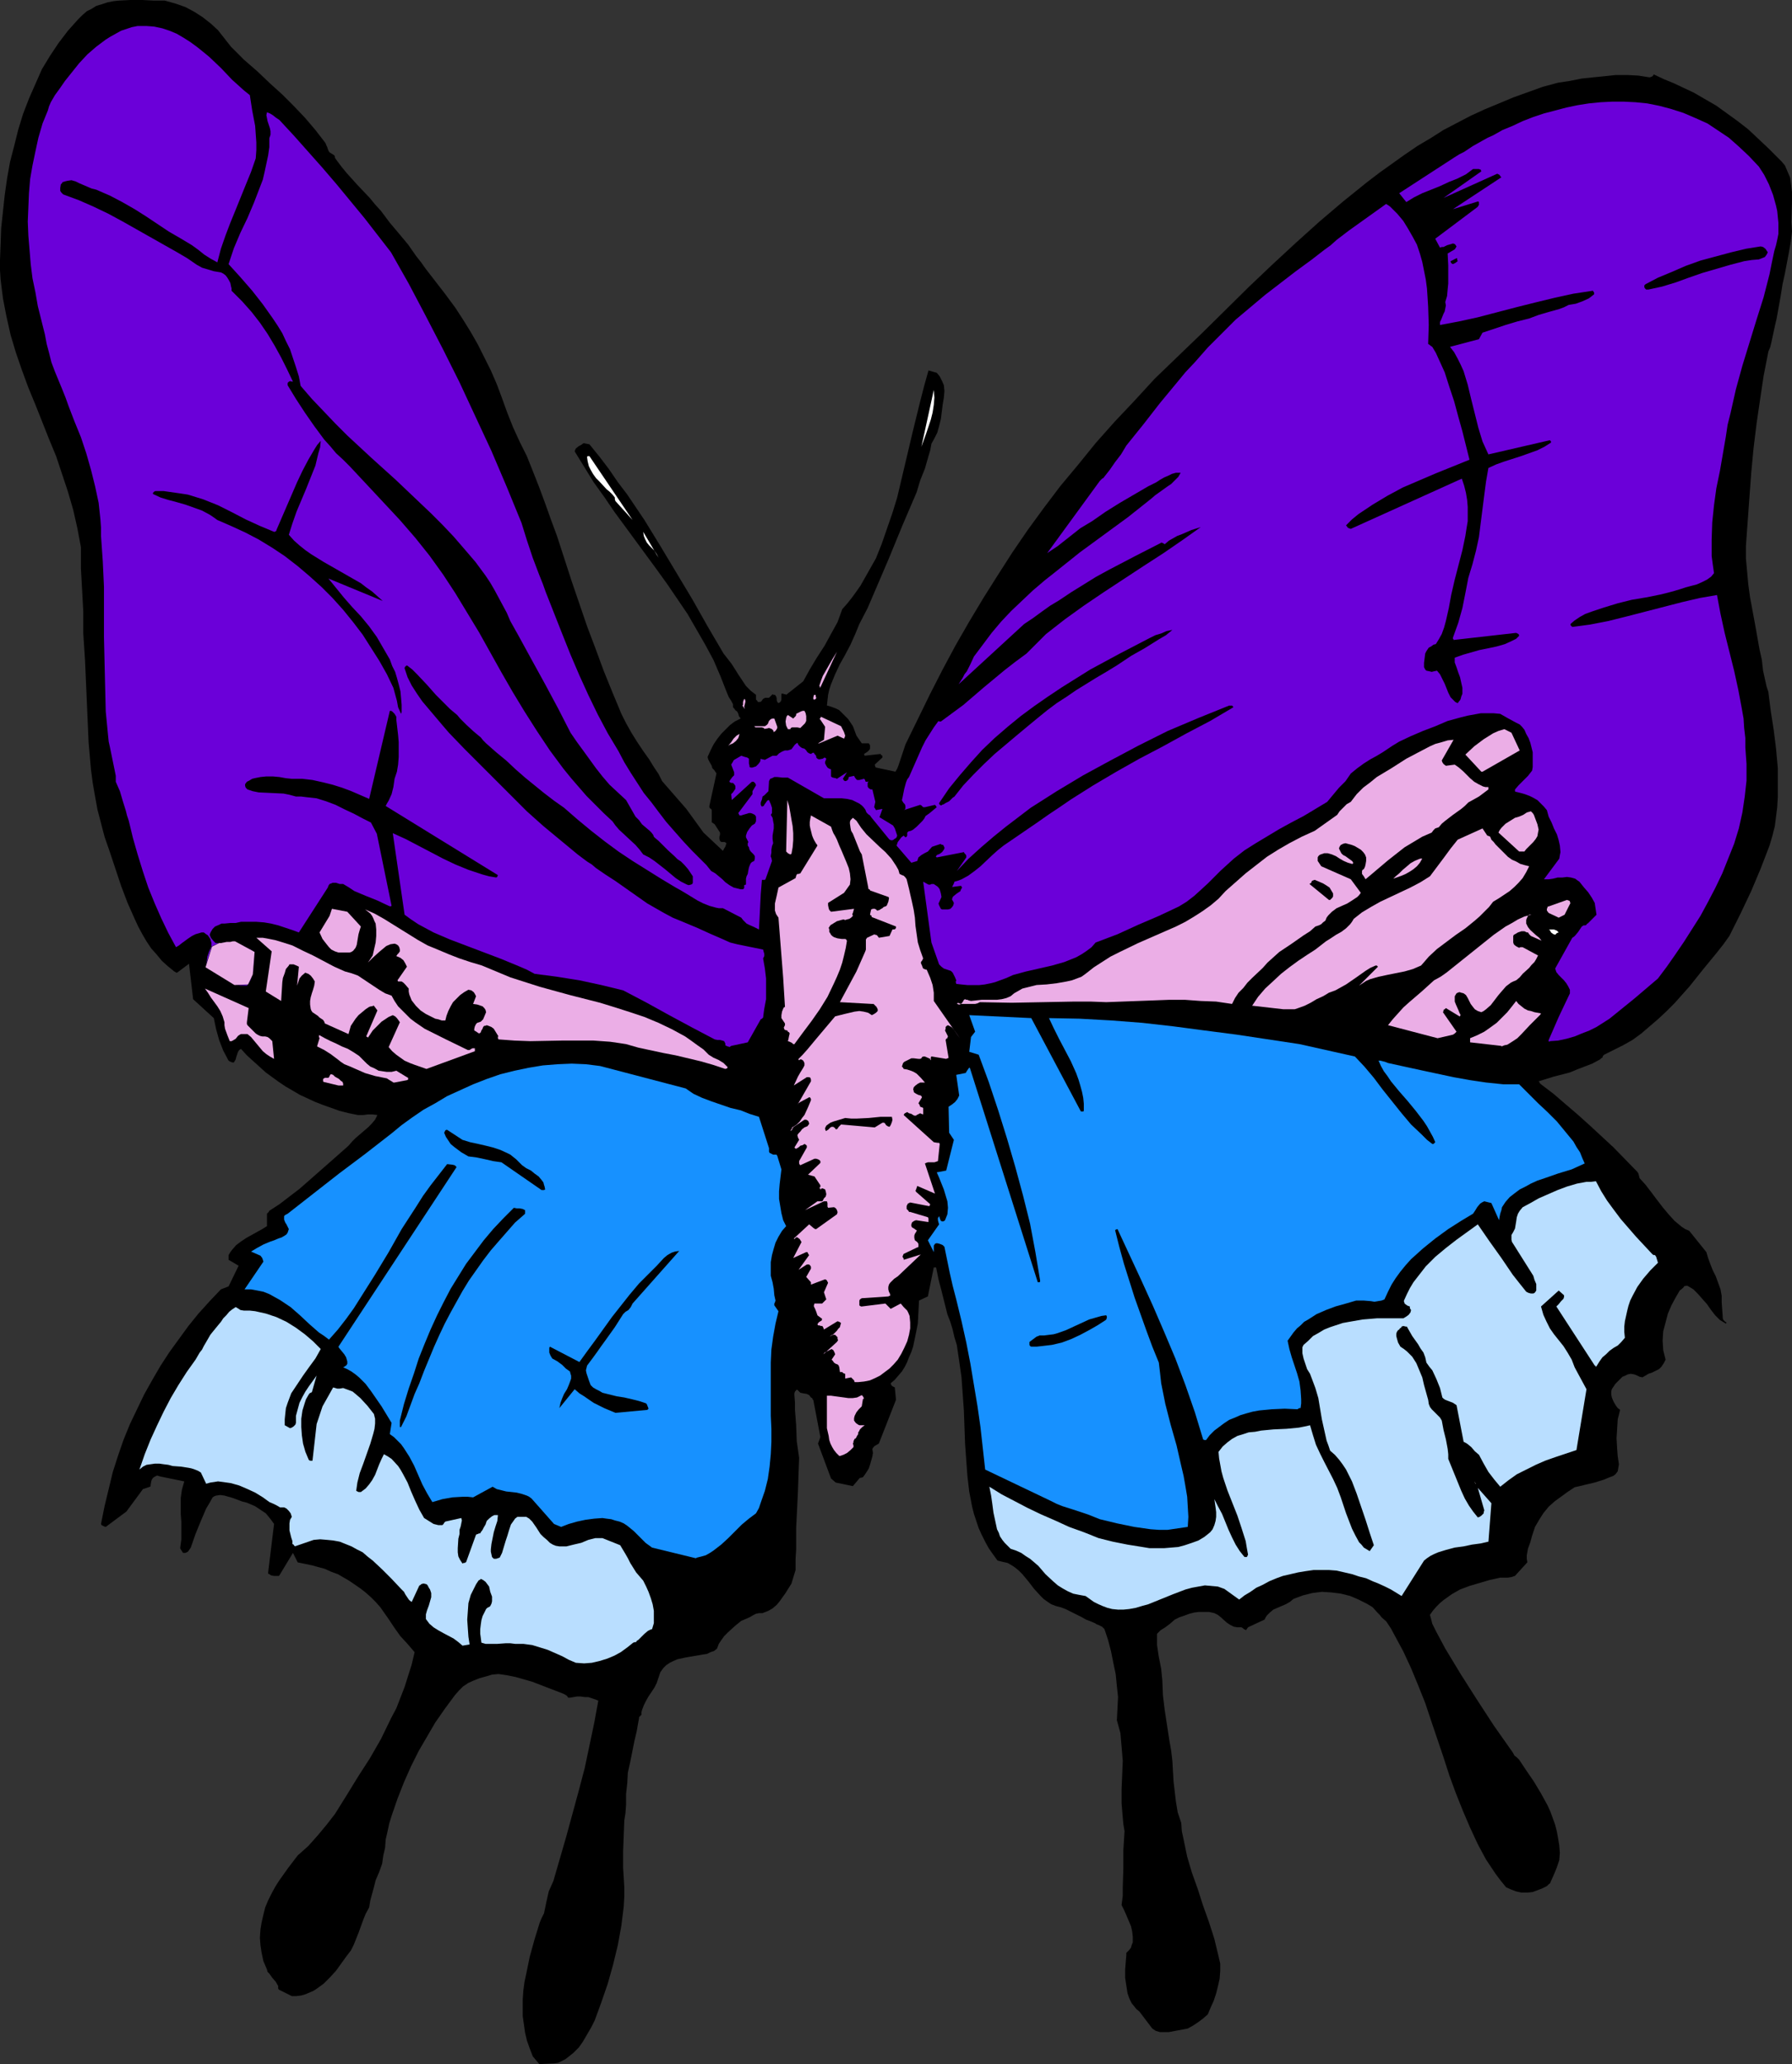
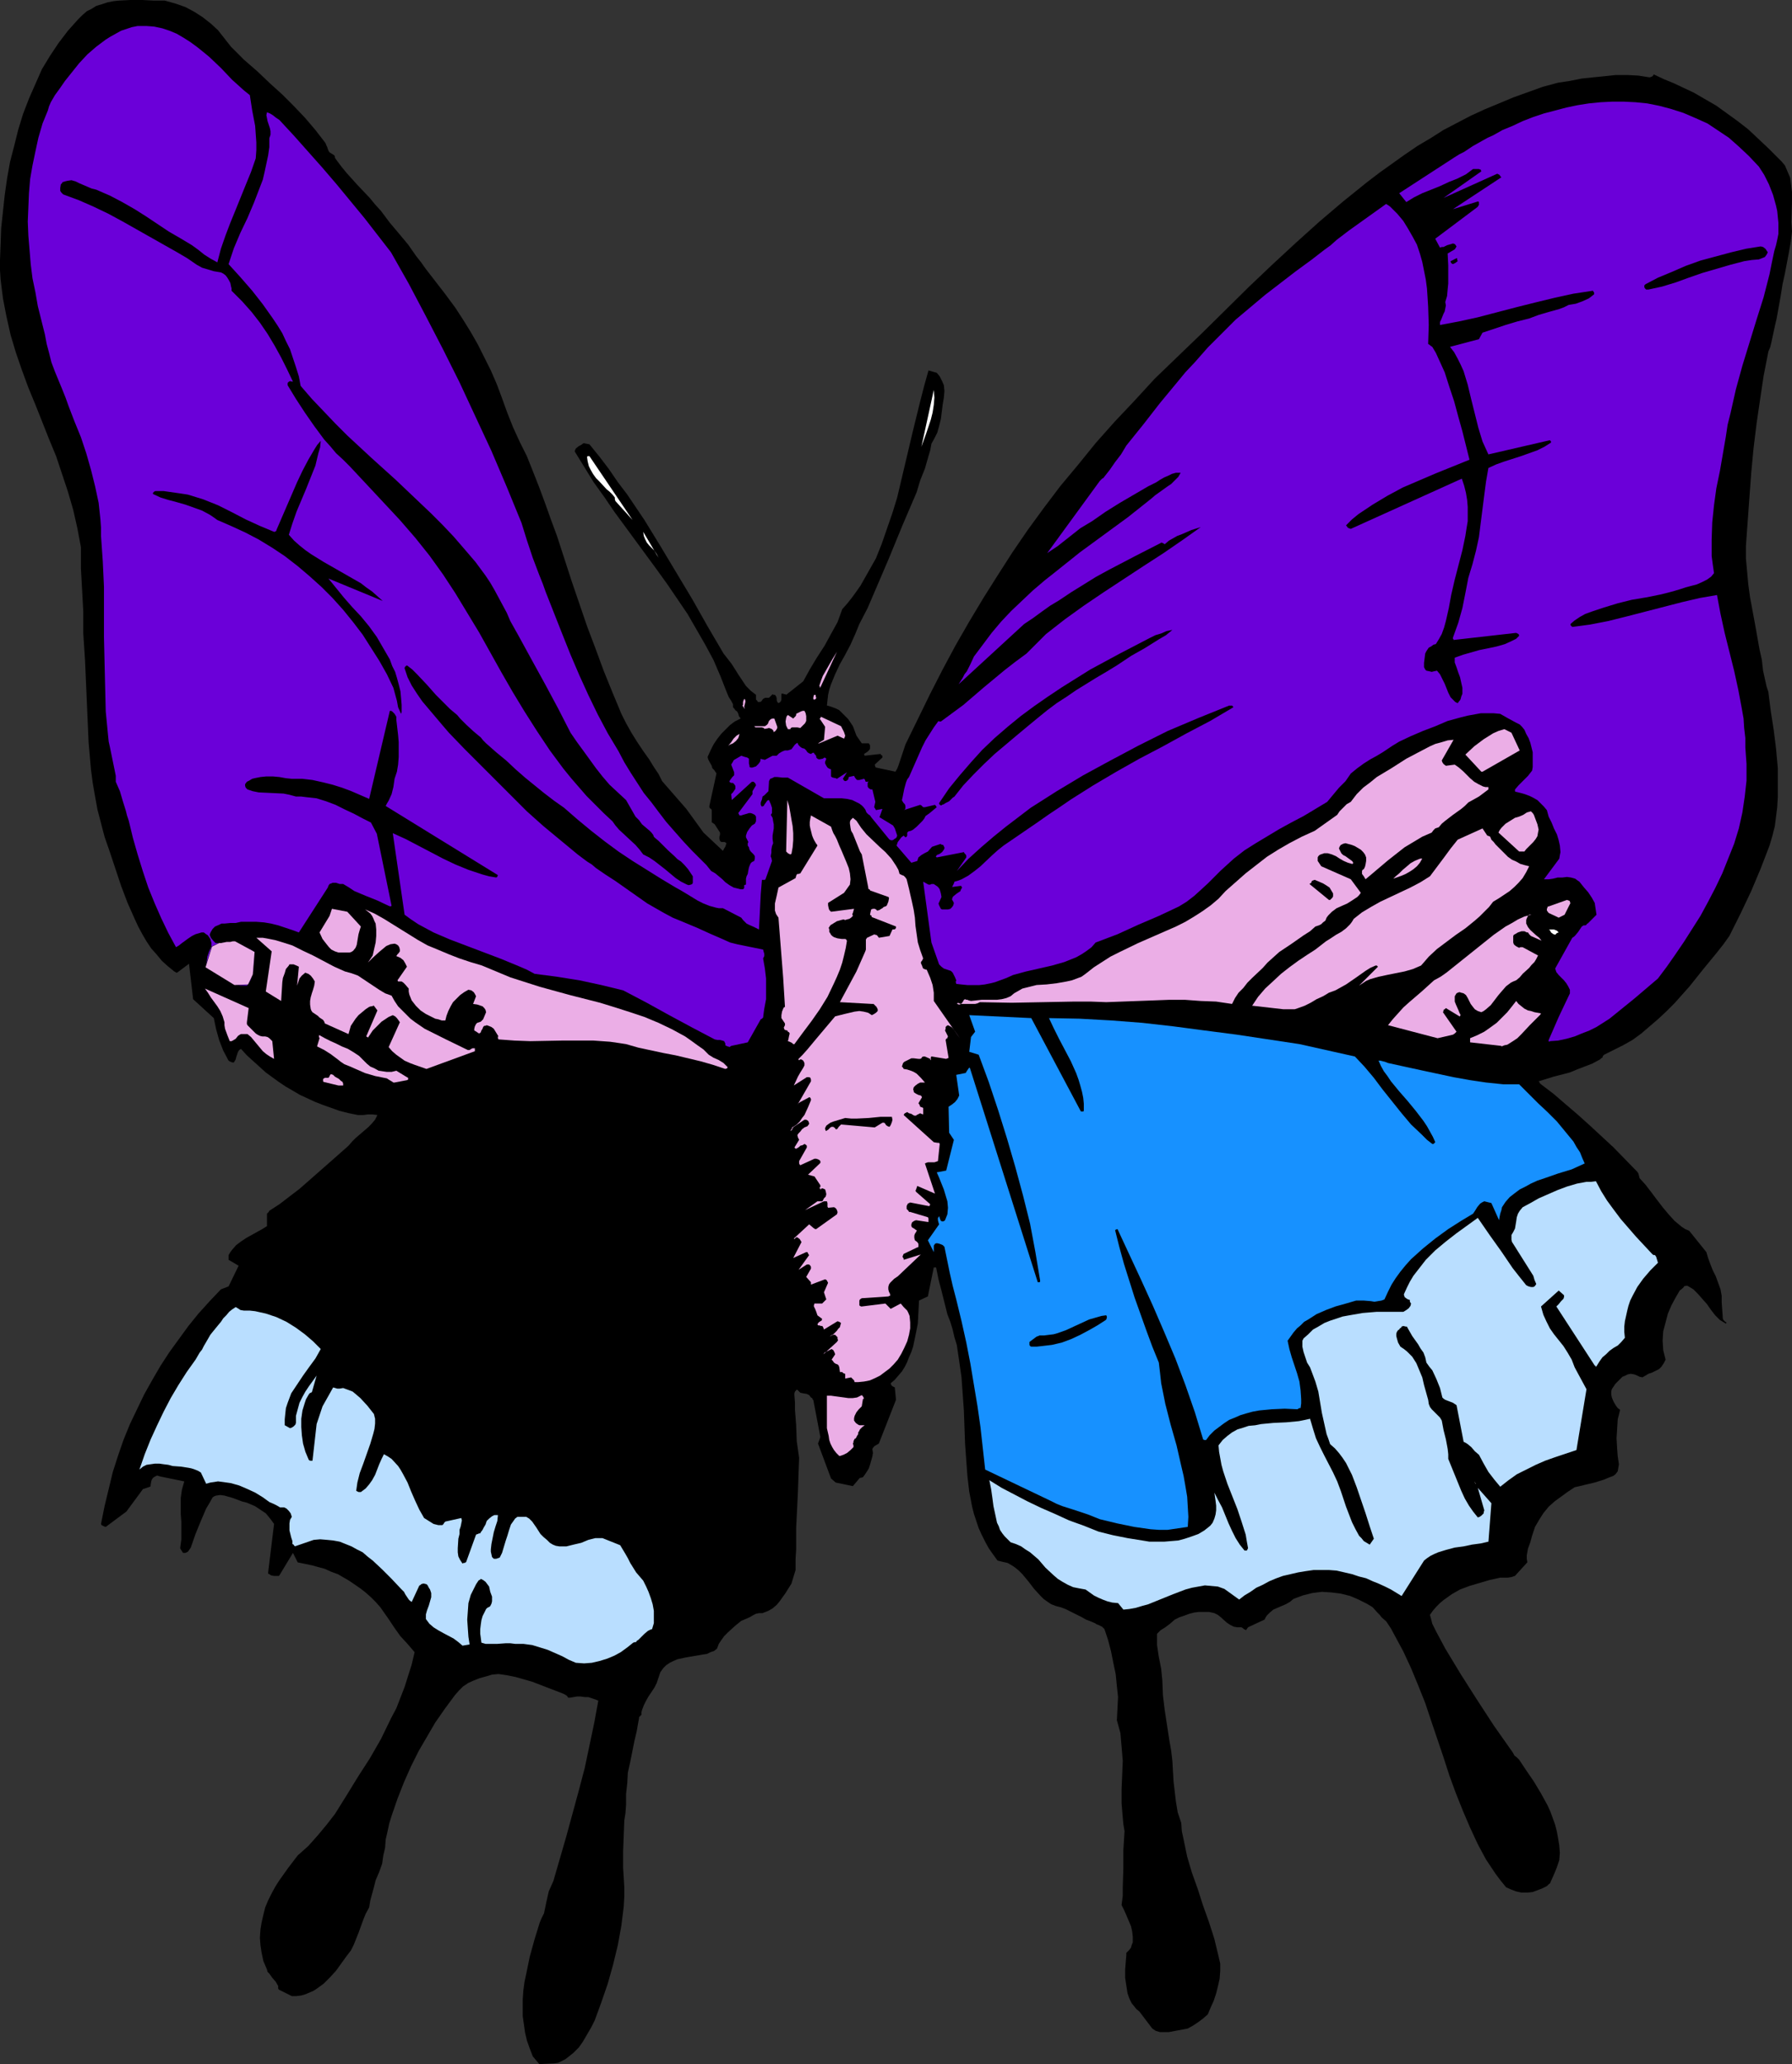
<svg xmlns="http://www.w3.org/2000/svg" xmlns:ns1="http://sodipodi.sourceforge.net/DTD/sodipodi-0.dtd" xmlns:ns2="http://www.inkscape.org/namespaces/inkscape" version="1.0" width="129.724mm" height="149.339mm" id="svg51" ns1:docname="Butterfly 028.wmf">
  <rect width="100%" height="100%" fill="#333333" stroke="none" />
  <ns1:namedview id="namedview51" pagecolor="#ffffff" bordercolor="#000000" borderopacity="0.25" ns2:showpageshadow="2" ns2:pageopacity="0.0" ns2:pagecheckerboard="0" ns2:deskcolor="#d1d1d1" ns2:document-units="mm" />
  <defs id="defs1">
    <pattern id="WMFhbasepattern" patternUnits="userSpaceOnUse" width="6" height="6" x="0" y="0" />
  </defs>
  <path style="fill:#000000;fill-opacity:1;fill-rule:evenodd;stroke:none" d="m 148.025,564.432 3.555,-0.162 1.131,-0.162 0.97,-0.485 0.97,-0.485 0.646,-0.485 1.616,-1.293 1.454,-1.454 1.131,-1.616 1.131,-1.939 1.131,-1.939 0.97,-1.939 1.778,-4.848 1.778,-5.171 1.454,-5.171 1.293,-5.332 0.97,-5.332 0.323,-2.585 0.323,-2.585 0.162,-2.747 v -2.585 l -0.162,-2.747 -0.162,-2.585 v -4.525 l 0.162,-4.201 0.162,-4.201 0.323,-2.101 0.162,-2.262 v -2.909 l 0.323,-2.909 0.162,-2.909 0.646,-2.909 1.131,-5.656 0.646,-2.747 0.485,-2.747 0.162,-0.808 v -0.323 l 0.323,-0.323 0.323,-0.323 v -0.646 l 0.162,-0.646 0.485,-1.293 0.646,-1.293 0.646,-1.131 1.616,-2.424 0.646,-1.293 0.485,-1.454 0.485,-1.454 0.808,-1.131 0.808,-0.808 0.97,-0.646 0.97,-0.485 1.131,-0.485 2.262,-0.485 4.686,-0.808 1.131,-0.162 0.97,-0.485 0.97,-0.323 0.808,-0.646 0.485,-1.293 0.646,-0.97 0.808,-1.131 0.97,-0.97 1.939,-1.777 1.778,-1.454 0.808,-0.323 1.454,-0.646 1.131,-0.646 0.646,-0.323 0.808,-0.162 h 0.97 l 1.616,-0.646 1.131,-0.646 1.131,-0.97 0.808,-0.97 1.616,-2.262 1.616,-2.585 1.131,-3.717 v -2.909 l 0.162,-2.747 v -5.817 l 0.485,-9.857 0.162,-4.848 0.162,-4.525 -0.646,-4.525 -0.162,-4.363 -0.323,-4.201 v -1.939 l -0.162,-2.101 v -0.485 l 0.162,-0.485 0.323,-0.323 v -0.162 h 0.323 l 0.323,0.323 0.323,0.323 0.162,0.162 0.808,0.162 0.97,0.162 0.646,0.323 0.485,0.646 0.323,0.162 0.162,0.323 v 0.162 h 0.162 l 1.939,10.18 -0.646,1.777 3.555,9.534 1.293,1.131 4.686,0.97 1.778,-2.101 v 0 l 0.162,-0.162 h 0.162 l 0.646,-0.162 0.485,-0.646 0.646,-0.97 0.485,-0.808 0.323,-0.97 0.323,-1.131 0.323,-1.131 0.162,-0.97 -0.162,-1.131 0.323,-0.485 0.323,-0.323 1.131,-0.646 4.686,-11.958 -0.323,-3.393 -0.323,-0.162 -0.323,-0.162 -0.323,-0.323 -0.162,-0.485 1.131,-0.97 0.97,-1.131 0.97,-1.131 0.808,-1.293 0.646,-1.293 0.485,-1.293 0.646,-1.454 0.485,-1.454 0.646,-3.07 0.646,-3.232 0.162,-3.07 0.162,-3.232 2.424,-1.131 1.616,-7.918 h 0.646 l 0.646,3.232 0.808,3.07 0.808,3.232 0.808,3.232 0.808,2.101 0.646,2.101 0.485,2.101 0.646,2.101 0.646,4.363 0.646,4.525 0.323,4.524 0.323,4.525 0.323,9.049 0.323,4.525 0.323,4.363 0.485,4.201 0.808,4.201 0.485,1.939 0.646,1.939 0.646,1.939 0.808,1.777 0.97,1.939 0.97,1.777 1.131,1.616 1.293,1.777 1.293,0.323 1.454,0.323 1.131,0.646 0.97,0.646 0.97,0.808 0.97,0.97 1.616,1.939 1.616,2.101 1.778,1.939 0.808,0.808 1.131,0.808 0.97,0.646 1.293,0.485 1.293,0.323 1.293,0.485 2.262,1.131 2.262,1.131 1.131,0.646 1.293,0.485 1.131,0.485 0.485,0.323 0.485,0.162 0.97,0.485 0.646,0.646 0.97,2.909 0.808,3.07 0.646,3.232 0.646,3.07 0.323,3.232 0.323,3.07 -0.162,3.232 -0.162,3.07 0.485,1.777 0.485,1.777 0.162,1.939 0.162,1.777 0.323,3.878 -0.162,3.878 -0.162,3.878 v 3.878 l 0.323,3.878 0.162,1.777 0.323,1.939 -0.162,2.585 -0.162,2.585 v 5.009 l -0.162,5.009 v 2.424 l -0.323,2.585 0.646,1.293 0.646,1.454 1.293,3.07 0.323,1.454 0.162,1.454 v 1.454 l -0.323,0.808 -0.162,0.646 -0.485,0.646 -0.323,0.323 -0.485,0.485 v 0.323 0.323 l -0.162,1.939 -0.162,2.101 v 2.101 l 0.323,2.101 0.323,2.101 0.323,0.97 0.323,0.808 0.485,0.97 0.646,0.808 0.646,0.808 0.808,0.646 3.555,4.686 v 0 l 0.485,0.323 0.485,0.323 1.131,0.323 h 1.131 1.293 l 2.586,-0.485 2.586,-0.485 1.454,-0.808 1.454,-0.97 1.293,-0.97 1.293,-1.131 0.808,-1.939 0.808,-1.777 0.646,-1.939 0.485,-1.939 0.485,-2.101 0.162,-2.101 v -2.101 l -0.485,-2.101 -1.131,-4.686 -1.454,-4.524 -1.616,-4.525 -1.454,-4.525 -1.616,-4.525 -1.293,-4.363 -0.97,-4.686 -0.485,-2.262 -0.162,-2.262 -0.97,-2.909 -0.485,-2.909 -0.323,-2.747 -0.323,-2.747 -0.323,-5.656 -0.323,-2.747 -0.485,-2.747 -0.646,-4.201 -0.646,-4.201 -0.485,-4.04 -0.162,-4.04 -0.323,-3.232 -0.646,-3.232 -0.485,-3.232 v -1.616 -1.454 l 0.97,-0.97 1.293,-0.808 1.293,-0.97 1.293,-1.131 1.293,-0.646 1.454,-0.485 1.293,-0.485 1.293,-0.323 1.293,-0.162 h 1.454 1.293 l 1.454,0.323 0.97,0.485 0.808,0.646 1.616,1.454 0.97,0.646 0.97,0.485 0.97,0.162 h 1.131 l 0.485,0.323 0.162,0.162 0.646,0.323 v -0.162 l 0.162,-0.162 0.323,-0.485 4.525,-2.101 0.323,-0.646 0.323,-0.485 0.808,-0.808 0.97,-0.808 1.131,-0.485 1.131,-0.485 1.131,-0.485 1.131,-0.646 0.97,-0.808 1.293,-0.485 1.293,-0.485 1.293,-0.323 1.293,-0.323 1.293,-0.162 1.293,-0.162 2.586,0.162 2.586,0.323 2.586,0.646 2.262,0.97 2.262,1.131 0.808,0.485 0.808,0.485 1.293,1.454 0.646,0.646 0.485,0.646 1.293,1.131 1.293,1.939 1.131,2.101 2.262,4.201 2.101,4.525 1.939,4.686 1.939,4.848 1.616,4.848 3.394,10.019 1.616,5.009 1.778,4.848 1.939,4.848 1.939,4.525 2.101,4.525 2.262,4.201 1.293,1.939 1.293,1.939 1.454,1.939 1.454,1.777 1.454,0.646 1.293,0.485 1.454,0.323 h 1.616 l 1.454,-0.162 1.293,-0.485 1.293,-0.485 1.293,-0.646 0.485,-0.485 0.162,-0.162 h 0.162 l 0.646,-1.454 0.646,-1.454 0.646,-1.616 0.646,-1.939 0.162,-1.939 -0.162,-2.101 -0.323,-1.939 -0.323,-1.777 -0.485,-1.939 -0.646,-1.777 -0.646,-1.777 -0.808,-1.777 -1.778,-3.232 -1.939,-3.232 -2.101,-3.07 -1.939,-2.909 -0.646,-0.646 -0.646,-0.485 -0.323,-0.646 -0.323,-0.485 -5.01,-7.11 -4.525,-6.948 -4.525,-7.11 -4.202,-6.948 -1.293,-2.424 -1.131,-2.101 -1.131,-2.262 -0.323,-1.293 -0.323,-1.131 0.808,-1.131 0.97,-1.131 0.97,-0.97 0.97,-0.808 2.262,-1.616 2.262,-1.293 2.586,-0.97 2.747,-0.808 2.747,-0.808 2.909,-0.646 h 1.131 0.97 l 0.97,-0.162 0.97,-0.323 3.394,-3.717 -0.162,-0.97 v -0.97 l 0.323,-1.777 0.646,-1.777 0.485,-1.777 0.808,-2.424 1.131,-1.939 1.131,-1.777 1.454,-1.777 1.616,-1.454 1.778,-1.293 1.778,-1.293 1.939,-1.293 1.454,-0.323 1.293,-0.323 2.747,-0.646 2.586,-0.808 1.131,-0.485 1.293,-0.485 0.485,-0.323 0.323,-0.323 0.485,-0.646 0.162,-0.97 0.162,-0.97 -0.323,-2.101 -0.162,-2.101 -0.162,-2.909 0.162,-2.585 0.162,-2.585 0.646,-2.585 -0.646,-0.485 -0.485,-0.646 -0.485,-0.808 -0.323,-0.646 -0.323,-0.808 -0.162,-0.808 v -0.808 l 0.162,-0.646 0.97,-1.454 1.293,-1.293 0.646,-0.646 0.808,-0.323 0.646,-0.323 0.808,-0.162 0.97,0.162 0.808,0.323 0.646,0.323 0.808,0.162 0.808,-0.485 0.808,-0.485 0.97,-0.323 0.97,-0.485 0.97,-0.485 0.646,-0.646 0.646,-0.97 0.485,-0.97 -0.323,-1.293 -0.323,-1.293 -0.162,-2.585 0.162,-2.585 0.646,-2.424 0.646,-2.424 0.97,-2.262 1.131,-2.101 1.131,-1.939 0.646,-0.485 0.323,-0.323 0.162,-0.162 v -0.162 l 0.646,-0.162 h 0.162 0.162 l 0.808,0.485 0.808,0.485 1.293,1.293 1.131,1.293 1.293,1.454 1.131,1.616 1.131,1.454 1.293,1.293 0.808,0.485 0.808,0.485 0.162,-0.162 v -0.162 l -0.323,-0.162 -0.323,-0.323 -0.162,-0.162 -0.162,-0.323 -0.323,-4.524 v -1.777 l -0.323,-1.777 -0.646,-1.777 -0.646,-1.777 -0.808,-1.616 -0.646,-1.616 -0.646,-1.777 -0.485,-1.616 -4.686,-5.817 -1.131,-0.485 -0.97,-0.646 -0.97,-0.808 -0.97,-0.808 -1.616,-1.777 -1.616,-1.939 -1.616,-2.101 -1.454,-1.939 -1.616,-2.101 -1.616,-1.777 -0.162,-0.646 -0.162,-0.646 -0.323,-0.485 -0.323,-0.323 -6.141,-6.302 -6.464,-5.979 -3.232,-2.909 -3.394,-2.909 -3.394,-2.909 -3.394,-2.585 -0.323,-0.323 -0.162,-0.323 -0.162,-0.162 v 0 l 4.202,-1.293 4.363,-1.131 1.939,-0.808 2.101,-0.808 2.101,-0.808 2.101,-1.131 0.323,-0.323 0.323,-0.162 0.162,-0.485 0.323,-0.323 2.586,-1.293 2.586,-1.293 2.586,-1.454 2.424,-1.777 2.262,-1.939 2.262,-1.939 2.262,-2.101 2.262,-2.262 4.04,-4.525 3.878,-4.848 3.717,-4.525 1.778,-2.262 1.616,-2.262 3.07,-6.14 2.909,-6.14 2.586,-6.14 2.424,-6.302 0.808,-2.747 0.646,-2.585 0.323,-2.585 0.323,-2.585 0.162,-2.747 v -2.585 -5.332 l -0.485,-5.332 -0.646,-5.171 -0.808,-5.171 -0.646,-5.171 -0.485,-1.454 -0.323,-1.454 -0.646,-2.909 -0.323,-2.909 -0.646,-2.909 -1.293,-7.272 -1.293,-6.948 -0.485,-3.555 -0.323,-3.555 -0.323,-3.555 v -3.393 l 0.97,-13.412 0.485,-6.625 0.646,-6.787 0.808,-6.625 0.97,-6.625 0.97,-6.464 1.293,-6.625 0.485,-1.131 0.323,-1.293 0.485,-2.262 0.485,-2.262 0.485,-2.101 1.131,-6.302 0.485,-3.07 0.646,-2.909 1.131,-5.979 0.485,-2.747 0.323,-2.747 -0.162,-2.585 0.162,-5.656 v -2.585 l -0.323,-2.585 -0.162,-1.293 -0.485,-1.131 -0.485,-1.131 -0.485,-1.131 -0.808,-0.97 -0.97,-0.97 -2.747,-2.747 -2.747,-2.585 -2.747,-2.585 -2.909,-2.262 -2.909,-2.101 -2.909,-2.101 -3.07,-1.777 -3.07,-1.777 -2.747,-1.293 -2.747,-1.293 -2.747,-1.131 -2.747,-1.293 -0.323,0.485 -0.323,0.162 -0.485,0.162 -3.07,-0.485 -3.07,-0.162 h -3.07 l -3.07,0.323 -3.232,0.323 -3.07,0.323 -3.232,0.646 -3.232,0.485 -4.202,1.131 -4.04,1.454 -4.04,1.454 -3.878,1.616 -3.878,1.616 -3.878,1.777 -3.717,1.939 -3.717,1.939 -3.555,2.262 -3.555,2.101 -3.555,2.424 -3.394,2.424 -3.394,2.424 -3.394,2.585 -6.626,5.332 -6.464,5.494 -6.464,5.817 -6.464,5.979 -6.464,6.14 -12.605,12.442 -13.09,12.604 -5.494,5.979 -5.494,5.817 -5.171,5.817 -4.848,5.979 -4.848,5.817 -4.525,5.979 -4.363,5.979 -4.202,6.14 -4.04,6.302 -3.878,6.14 -3.878,6.464 -3.717,6.464 -3.555,6.625 -3.394,6.625 -3.394,6.948 -3.394,6.948 -0.646,1.939 -0.646,1.939 -0.646,1.939 -0.323,0.808 -0.485,0.808 -5.333,-1.131 v 0 l -0.162,-0.162 -0.162,-0.646 2.101,-1.939 v -0.323 -0.162 l -0.323,-0.162 -0.162,-0.323 -4.363,0.485 -0.162,-0.323 v -0.162 l 0.485,-0.323 0.485,-0.323 0.323,-0.323 0.162,-0.162 0.162,-0.323 v -0.808 -0.162 0 l -0.162,-0.162 -0.162,-0.323 h -1.939 l -1.454,-2.101 -0.97,-2.585 -1.293,-1.939 -0.808,-0.808 -0.808,-0.808 -0.808,-0.808 -0.97,-0.485 -1.293,-0.485 -1.131,-0.323 0.162,-1.454 0.162,-1.454 0.323,-1.454 0.485,-1.454 1.131,-2.747 1.293,-2.747 1.454,-2.585 1.454,-2.747 1.293,-2.909 1.131,-2.747 2.262,-4.363 1.939,-4.525 3.878,-9.049 3.717,-9.049 3.878,-9.049 0.97,-3.232 0.646,-1.616 0.646,-1.616 0.97,-3.393 0.485,-1.616 0.323,-1.777 0.808,-1.454 0.808,-1.616 0.485,-1.777 0.485,-1.939 0.485,-3.878 0.323,-1.939 0.162,-1.777 -0.162,-1.616 -0.485,-1.131 -0.646,-1.293 -0.808,-0.97 -2.262,-0.646 -1.131,4.04 -1.131,4.363 -2.101,8.564 -2.101,8.887 -2.101,8.887 -1.293,4.201 -1.454,4.201 -1.454,4.201 -1.616,4.04 -2.101,3.717 -2.101,3.717 -1.131,1.616 -1.293,1.777 -1.293,1.616 -1.293,1.454 -0.646,1.777 -0.646,1.777 -0.808,1.454 -0.808,1.454 -1.939,3.555 -2.101,3.232 -1.939,3.232 -1.778,3.232 -4.686,3.717 -0.162,-0.162 h -0.323 l -0.323,-0.162 h -0.485 v 1.616 l -0.162,0.485 -0.162,0.162 -0.162,0.162 -0.323,0.162 -0.323,-0.323 -0.162,-0.485 v -0.485 l -0.162,-0.646 h -0.162 v -0.162 l -0.162,-0.162 h -0.323 l -0.323,-0.162 -0.323,0.323 -0.323,0.323 -0.323,0.323 h -1.131 l -0.162,0.162 h -0.162 l -0.323,0.323 -0.323,0.485 -0.323,0.162 h -0.323 -0.162 -0.162 l -0.162,-0.323 -0.323,-0.323 v -1.293 l -1.454,-1.131 -1.293,-1.293 -0.97,-1.454 -0.97,-1.454 -1.939,-3.07 -1.131,-1.454 -1.131,-1.454 -4.363,-7.433 -4.202,-7.433 -4.363,-7.272 -4.363,-7.272 -4.363,-7.11 -4.686,-6.948 -2.586,-3.393 -2.424,-3.555 -2.586,-3.393 -2.747,-3.393 -1.616,-0.323 -0.646,0.485 -0.646,0.323 -0.808,0.646 -0.162,0.323 -0.162,0.485 2.586,4.201 2.586,4.201 2.909,4.04 2.747,4.04 11.635,15.836 2.909,4.04 2.747,4.04 2.747,4.04 2.424,4.201 2.424,4.201 2.262,4.201 1.939,4.525 1.778,4.525 0.485,1.131 0.646,0.97 0.485,0.97 v 0.323 0.485 l 0.162,0.162 0.162,0.162 0.323,0.485 0.485,0.323 0.323,0.646 0.162,0.646 0.485,0.646 -1.616,0.808 -1.293,0.97 -1.293,1.293 -1.131,1.131 -1.131,1.454 -0.97,1.454 -0.808,1.616 -0.808,1.777 0.162,0.646 0.323,0.646 0.646,1.131 0.162,0.646 0.485,0.485 0.646,0.97 -1.939,8.887 v 0.323 l 0.162,0.323 0.323,0.162 0.162,0.323 v 3.393 h 0.162 l 0.162,0.162 0.485,0.323 1.454,2.262 v 0.646 l -0.162,0.485 v 0.646 l 0.162,0.485 0.162,0.162 0.162,0.162 h 0.485 0.485 l 0.485,0.323 -0.162,0.485 -0.162,0.485 -0.323,0.485 -0.323,0.646 -5.333,-5.009 -4.686,-6.464 -6.626,-7.595 -0.97,-1.939 -1.293,-1.939 -1.293,-2.101 -1.616,-2.262 -1.616,-2.424 -1.616,-2.585 -1.454,-2.585 -1.293,-2.585 -2.424,-5.817 -2.424,-5.979 -2.262,-6.14 -2.262,-5.979 -4.202,-12.281 -4.04,-12.442 -1.616,-4.363 -1.616,-4.525 -1.616,-4.363 -1.778,-4.525 -1.616,-4.04 -1.939,-3.878 -1.778,-3.878 -1.616,-4.04 -1.454,-4.04 -1.454,-3.878 -1.616,-3.717 -1.778,-3.555 -1.778,-3.555 -1.939,-3.393 -2.101,-3.393 -2.101,-3.232 -2.747,-3.717 -2.747,-3.555 -2.747,-3.555 -1.131,-1.616 -1.293,-1.616 -2.262,-3.232 -2.424,-2.909 -2.586,-3.07 -2.424,-3.232 -1.616,-1.777 -1.454,-1.777 -3.232,-3.393 -3.07,-3.393 -1.454,-1.777 -1.454,-1.939 -0.323,-0.485 v -0.323 0 l -0.162,-0.323 -0.485,-0.323 -0.808,-0.485 -0.323,-0.485 -0.162,-0.485 -0.162,-0.485 -0.162,-0.323 L 89.041,39.105 86.294,35.55 83.547,32.318 80.477,29.086 77.245,25.854 73.851,22.784 70.458,19.552 66.741,16.321 63.186,12.766 61.408,10.503 59.63,8.241 57.691,6.464 55.429,4.686 53.166,3.232 50.742,1.939 47.995,0.97 45.086,0.162 H 42.178 L 38.946,0 H 35.714 L 32.482,0.162 31.027,0.323 29.411,0.646 27.957,1.131 26.341,1.616 25.048,2.424 23.755,3.07 22.462,4.201 21.331,5.332 18.584,8.403 15.998,11.796 l -2.262,3.393 -2.262,3.717 -1.778,4.04 -1.778,4.04 -1.616,4.201 -1.293,4.201 L 3.878,39.913 2.747,44.276 1.939,48.8 1.293,53.325 0.808,57.849 0.323,62.374 0.162,66.898 0,71.099 v 2.747 l 0.162,2.585 0.323,2.585 0.323,2.585 0.97,5.009 1.131,5.009 1.454,4.848 1.616,4.686 1.778,4.848 1.939,4.686 3.717,9.372 1.939,4.686 1.616,4.848 1.616,4.848 1.454,5.009 1.131,5.009 0.485,2.585 0.485,2.585 v 5.817 l 0.323,5.817 0.323,5.979 v 5.979 l 0.485,7.433 0.323,7.433 0.323,7.433 0.323,7.433 0.646,7.433 0.485,3.717 0.646,3.717 0.646,3.555 0.97,3.717 0.97,3.717 1.293,3.717 1.616,4.848 1.616,4.848 1.778,4.686 1.939,4.363 0.97,2.101 1.131,2.101 1.131,1.939 1.293,1.939 1.454,1.616 1.454,1.777 1.616,1.454 1.778,1.454 0.323,0.162 0.162,0.162 h 0.162 0.162 l 3.232,-2.424 1.131,9.695 5.656,5.171 0.646,3.07 0.808,2.909 1.131,2.909 1.454,2.747 h 0.162 v 0.162 l 0.485,0.162 0.323,0.162 h 0.485 l 0.485,-0.808 0.162,-0.646 0.162,-0.485 0.323,-0.97 0.323,-0.485 0.485,-0.323 1.616,1.777 1.778,1.616 1.616,1.454 1.778,1.616 1.778,1.293 1.778,1.293 1.939,1.293 1.939,1.131 1.939,1.131 2.101,0.97 2.101,0.97 2.101,0.808 2.262,0.808 2.262,0.808 2.586,0.646 2.424,0.485 h 1.454 l 1.293,-0.162 h 1.293 l 1.293,0.162 -0.646,1.293 -0.97,1.131 -0.97,0.97 -1.131,0.97 -1.131,0.97 -1.131,0.97 -0.97,0.97 -0.97,1.131 -2.747,2.424 -2.747,2.424 -5.333,4.686 -2.586,2.262 -2.747,2.101 -2.747,2.101 -2.747,1.777 -0.162,0.323 -0.162,0.162 -0.323,0.323 v 3.393 l -1.293,0.808 -1.454,0.808 -2.909,1.616 -1.454,0.97 -1.293,0.97 -1.131,1.293 -0.485,0.646 -0.485,0.808 v 1.293 l 2.747,1.616 -2.747,5.656 -2.101,0.808 -3.07,3.232 -3.07,3.393 -2.747,3.393 -2.586,3.555 -2.586,3.555 -2.424,3.717 -2.262,3.878 -2.262,4.04 -1.939,4.04 -1.939,4.04 -1.778,4.363 -1.454,4.201 -1.454,4.525 -1.131,4.686 -1.131,4.686 -0.97,4.848 0.162,0.323 0.323,0.162 0.323,0.162 0.485,0.162 5.656,-4.201 4.525,-6.14 1.939,-0.646 0.162,-0.162 v -0.323 l 0.162,-0.97 0.162,-0.485 0.323,-0.485 0.485,-0.323 0.646,-0.323 0.485,0.162 0.646,0.162 6.302,1.293 -0.323,1.131 -0.323,1.131 -0.323,2.262 v 2.101 2.262 l 0.162,2.262 v 2.424 2.262 l -0.323,2.424 0.162,0.323 0.323,0.485 0.323,0.485 h 0.323 0.323 l 0.646,-0.323 0.485,-0.646 0.323,-0.485 1.293,-3.717 1.454,-3.555 1.454,-3.393 0.97,-1.616 0.808,-1.454 0.485,-0.323 0.485,-0.162 1.131,-0.162 1.131,0.162 1.131,0.323 0.646,0.162 0.485,0.162 1.293,0.485 1.293,0.485 1.293,0.323 1.131,0.485 1.131,0.485 0.97,0.646 0.97,0.646 0.97,0.646 0.808,0.97 0.646,0.808 0.808,1.131 -1.616,13.25 v 0.323 l 0.323,0.162 0.485,0.323 0.808,0.162 h 0.808 0.485 l 0.162,-0.162 v 0 l 3.717,-6.14 1.293,2.585 3.878,0.808 3.555,0.97 1.778,0.808 1.778,0.646 3.07,1.777 3.07,2.101 1.454,1.131 1.454,1.293 1.293,1.293 1.293,1.454 1.131,1.616 1.131,1.616 1.616,2.424 1.616,2.262 1.939,2.101 1.939,2.262 -0.808,3.393 -0.97,3.07 -0.97,3.07 -1.131,2.909 -1.131,2.909 -1.454,2.747 -2.747,5.656 -3.07,5.332 -3.232,5.009 -3.07,5.009 -3.232,5.171 -2.262,2.909 -2.424,2.909 -2.586,2.909 -1.454,1.293 -1.454,1.293 -2.586,3.393 -2.424,3.393 -1.131,1.777 -0.97,1.777 -0.97,1.939 -0.808,1.939 -0.485,1.939 -0.485,2.101 -0.323,1.939 -0.162,2.262 0.162,2.101 0.323,2.101 0.485,2.262 0.97,2.262 0.162,0.646 0.485,0.485 0.808,1.131 0.97,1.131 0.646,1.131 v 0.646 l 0.162,0.323 3.555,1.777 h 1.293 l 1.293,-0.162 1.131,-0.323 1.131,-0.485 1.131,-0.485 0.97,-0.646 1.778,-1.293 1.778,-1.777 1.616,-1.777 2.909,-4.04 1.131,-1.454 0.808,-1.616 0.646,-1.616 0.646,-1.616 1.293,-3.555 0.646,-1.616 0.97,-1.777 0.323,-1.939 0.485,-1.777 0.485,-1.777 0.485,-1.939 0.97,-2.262 0.808,-2.262 0.323,-2.262 0.485,-2.101 0.162,-2.262 0.485,-2.101 0.485,-2.262 0.646,-2.101 1.616,-4.686 1.778,-4.525 1.939,-4.363 2.101,-4.201 2.262,-3.878 2.262,-3.878 2.586,-3.717 2.747,-3.717 1.131,-1.293 1.131,-1.131 1.454,-0.97 1.454,-0.646 1.616,-0.646 1.778,-0.485 1.616,-0.485 1.778,-0.162 2.262,0.323 2.424,0.485 4.525,1.293 4.202,1.616 4.202,1.616 0.646,0.323 0.485,0.323 0.323,0.485 h 0.485 l 0.97,-0.162 0.97,-0.162 h 0.97 l 1.131,0.162 h 0.97 l 0.97,0.323 0.97,0.323 0.808,0.323 -1.131,6.14 -1.293,6.14 -1.293,6.14 -1.616,6.14 -3.394,12.442 -3.555,12.281 -0.646,1.454 -0.646,1.454 -0.646,2.909 -0.646,3.07 -0.646,1.293 -0.485,1.131 -1.454,4.686 -1.293,4.686 -0.97,4.686 -0.485,2.262 -0.323,2.424 -0.162,2.424 v 2.262 2.262 l 0.323,2.262 0.323,2.262 0.485,2.101 0.808,2.262 0.808,2.101 1.778,2.101 z" id="path1" />
  <path style="fill:#b9deff;fill-opacity:1;fill-rule:evenodd;stroke:none" d="m 157.56,454.713 2.262,0.162 2.101,-0.162 2.101,-0.485 2.101,-0.646 1.939,-0.808 1.778,-0.97 1.778,-1.293 1.616,-1.293 0.485,-0.162 h 0.323 l 0.162,-0.323 0.485,-0.323 0.808,-0.808 0.808,-0.808 0.97,-0.808 0.646,-0.323 0.485,-0.162 0.485,-1.616 v -1.616 -1.777 l -0.323,-1.777 -0.485,-1.616 -0.646,-1.777 -0.646,-1.454 -0.808,-1.616 -0.97,-1.131 -0.97,-1.131 -1.616,-2.585 -0.646,-1.293 -0.646,-1.131 -1.454,-2.424 -4.848,-1.939 h -0.808 -1.131 l -1.939,0.485 -1.939,0.808 -2.101,0.485 -1.939,0.485 h -0.97 -0.97 l -0.97,-0.162 -0.808,-0.323 -0.808,-0.485 -0.808,-0.808 -0.97,-0.808 -0.808,-0.808 -1.131,-1.777 -1.131,-1.616 -0.808,-0.808 -0.808,-0.485 h -2.424 l -0.646,0.485 -0.323,0.485 -0.808,1.131 -0.485,1.454 -0.485,1.616 -0.485,1.454 -0.485,1.616 -0.485,1.616 -0.646,1.293 -0.485,0.162 -0.485,0.162 h -0.646 l -0.485,-0.485 -0.323,-1.454 v -0.646 l 0.162,-1.454 0.323,-1.616 0.162,-0.808 0.162,-0.808 0.485,-1.616 0.485,-1.454 0.162,-1.616 h -0.485 -0.485 l -0.646,0.323 -0.808,0.646 -0.646,0.646 -0.323,0.97 -0.485,0.808 -0.323,0.646 -0.485,0.646 -0.162,0.323 h -0.323 l -0.323,0.162 -0.485,0.162 -2.747,7.595 h -0.162 l -0.162,0.162 h -0.323 l -0.323,0.162 -0.323,-0.485 -0.323,-0.485 -0.485,-0.97 -0.162,-1.131 v -1.131 l 0.162,-2.585 0.323,-1.293 v -1.131 l 0.323,-0.97 0.162,-0.808 0.162,-0.808 -0.162,-0.646 -4.363,0.97 -0.162,0.162 -0.162,0.162 -0.162,0.323 -0.323,0.323 h -0.485 -0.646 l -0.646,-0.162 -0.646,-0.162 -1.293,-0.808 -1.293,-0.808 -1.293,-2.262 -1.131,-2.424 -1.131,-2.585 -0.97,-2.424 -1.293,-2.424 -0.646,-1.131 -0.646,-0.97 -1.778,-1.939 -0.97,-0.646 -1.131,-0.646 -0.646,1.293 -0.646,1.454 -1.131,2.909 -0.808,1.454 -0.808,1.131 -0.97,1.131 -0.646,0.485 -0.646,0.485 h -0.646 l -0.646,-0.323 0.162,-1.131 0.162,-1.131 0.323,-1.293 0.323,-1.293 0.97,-2.585 0.97,-2.747 0.97,-2.747 0.808,-2.747 0.323,-1.293 0.162,-1.454 v -1.293 l -0.323,-1.293 -1.778,-2.262 -1.939,-2.101 -1.131,-0.97 -0.97,-0.808 -1.293,-0.485 -1.293,-0.485 -0.97,0.162 h -0.646 l -1.131,-0.323 -2.909,5.171 -1.616,4.848 -1.131,10.019 h -0.646 l -0.323,-0.162 -0.162,-0.323 -0.808,-1.939 -0.646,-2.262 -0.323,-2.262 -0.162,-2.262 v -2.262 l 0.323,-2.262 0.646,-2.101 0.323,-0.97 0.646,-1.131 0.323,-0.485 0.646,-0.323 1.293,-4.525 -2.101,2.909 -0.97,1.454 -0.808,1.454 -0.808,1.616 -0.485,1.777 -0.485,1.777 v 1.939 l -0.162,0.485 -0.485,0.485 -0.485,0.323 -0.485,0.162 -1.454,-0.808 v -1.616 l 0.162,-1.616 0.162,-1.454 0.485,-1.454 0.485,-1.293 0.485,-1.293 1.616,-2.424 1.616,-2.424 1.616,-2.262 1.778,-2.424 1.454,-2.585 -2.101,-2.101 -2.262,-1.939 -2.424,-1.777 -2.586,-1.616 -2.747,-1.293 -1.454,-0.485 -1.454,-0.485 -2.909,-0.646 -1.454,-0.162 h -1.616 l -0.97,-0.162 -0.485,-0.323 -0.808,-0.485 -0.97,0.646 -0.808,0.646 -0.808,0.97 -0.808,0.808 -0.646,0.97 -0.808,0.97 -1.454,1.777 -0.646,0.808 -0.646,1.131 -1.131,1.939 -0.485,0.97 -0.646,0.808 -1.131,1.939 -2.424,3.393 -2.262,3.555 -2.101,3.555 -1.939,3.717 -1.778,3.717 -1.778,3.878 -1.616,4.04 -1.454,4.201 0.97,-0.808 0.97,-0.485 1.131,-0.162 1.131,-0.162 h 1.293 l 1.131,0.162 1.293,0.162 1.131,0.323 2.262,0.162 2.101,0.323 0.808,0.162 0.97,0.323 0.808,0.323 0.808,0.485 1.454,3.07 1.131,-0.323 1.131,-0.162 0.97,-0.162 1.293,0.162 2.262,0.323 2.262,0.646 2.262,0.97 2.101,0.97 2.101,1.293 1.778,1.293 1.131,0.485 0.97,0.485 0.808,0.485 h 0.646 0.485 l 0.646,0.323 0.646,0.646 0.485,0.646 0.323,0.97 -0.485,0.808 -0.162,0.97 v 0.97 0.97 l 0.485,1.939 0.323,0.97 v 0.808 l 0.323,0.162 0.162,0.323 h 0.162 v 0.162 l 5.171,-1.777 1.778,-0.162 1.939,0.162 1.616,0.162 1.778,0.323 1.616,0.646 1.616,0.646 1.454,0.808 1.616,0.808 1.293,1.131 1.454,1.131 2.586,2.424 2.586,2.585 2.586,2.747 0.808,0.808 0.323,0.646 0.323,0.485 0.646,0.97 0.323,0.323 0.485,0.323 2.101,-4.525 h 0.162 l 0.162,-0.162 0.162,-0.162 0.485,-0.162 h 0.323 l 0.646,0.162 0.162,0.162 0.162,0.162 0.323,0.646 0.323,0.485 0.162,0.485 0.162,0.485 v 1.131 l -0.323,1.131 -0.323,1.131 -0.485,1.293 -0.323,1.131 v 1.293 l 0.97,1.293 1.131,0.97 1.293,0.808 1.454,0.808 2.747,1.454 1.293,0.97 1.131,0.97 1.939,-0.323 -0.323,-2.101 -0.162,-2.262 -0.162,-2.424 0.162,-2.262 0.162,-2.262 0.646,-2.262 0.485,-0.97 0.485,-0.97 0.485,-0.97 0.646,-0.97 0.162,-0.162 h 0.162 l 0.323,-0.323 0.323,0.162 0.323,0.162 0.646,0.485 0.485,0.646 0.485,0.646 0.323,1.454 0.485,1.293 v 0.646 0.646 l -0.162,0.646 -0.323,0.646 -0.162,0.162 -0.323,0.162 -0.323,0.162 -0.323,0.323 -0.485,0.97 -0.485,0.97 -0.323,1.131 -0.162,1.131 -0.162,1.293 v 1.293 l 0.162,1.131 0.162,1.293 1.131,0.323 h 0.97 2.262 l 2.262,-0.162 h 1.293 l 1.293,0.162 h 2.262 l 2.424,0.323 2.101,0.646 2.101,0.646 4.04,1.777 1.778,0.97 z" id="path2" />
-   <path style="fill:#b9deff;fill-opacity:1;fill-rule:evenodd;stroke:none" d="m 307.363,440.17 1.616,-0.162 1.778,-0.323 1.616,-0.485 1.778,-0.485 6.787,-2.747 3.394,-1.293 1.778,-0.485 1.778,-0.323 1.778,-0.323 1.778,0.162 1.778,0.162 1.778,0.646 4.04,2.909 1.454,-1.131 1.616,-0.97 1.616,-1.131 1.778,-0.808 1.778,-0.97 1.939,-0.808 1.778,-0.646 2.101,-0.485 2.101,-0.485 1.939,-0.323 2.262,-0.323 h 2.101 2.101 l 2.101,0.162 2.101,0.485 2.101,0.485 1.939,0.646 1.939,0.485 1.778,0.808 1.616,0.646 1.778,0.808 1.616,0.808 2.909,1.777 6.141,-9.695 0.808,-0.646 0.97,-0.646 0.97,-0.485 1.131,-0.485 2.101,-0.646 2.424,-0.646 2.424,-0.323 2.262,-0.485 2.424,-0.323 2.101,-0.485 0.808,-10.503 -3.717,-4.201 1.778,6.14 -0.162,0.485 v 0.323 l -0.323,0.323 -0.323,0.323 -0.485,0.323 -0.485,0.162 -1.293,-1.616 -1.131,-1.616 -1.131,-1.939 -0.97,-2.101 -1.778,-4.363 -1.778,-4.363 V 397.672 l -0.162,-1.454 -0.485,-2.585 -0.646,-2.585 -0.485,-2.585 -0.485,-0.808 -0.485,-0.485 -1.131,-1.131 -0.646,-0.646 -0.485,-0.646 -0.323,-0.808 -0.162,-1.131 -1.131,-4.04 -0.485,-2.101 -0.808,-1.939 -0.808,-1.939 -1.131,-1.777 -0.646,-0.646 -0.808,-0.808 -0.808,-0.646 -0.97,-0.646 -0.646,-1.131 -0.323,-1.131 -0.162,-0.646 v -0.646 l 0.162,-0.485 0.323,-0.485 0.323,-0.162 0.162,-0.323 0.323,-0.162 0.162,-0.323 0.485,-0.162 0.646,0.162 h 0.323 l 0.162,0.323 0.646,1.131 0.646,1.131 0.808,1.131 0.808,1.131 0.646,1.131 0.808,1.131 0.485,1.293 0.323,1.454 0.808,1.131 0.808,0.97 1.131,2.424 0.97,2.424 0.646,2.585 0.323,0.323 0.485,0.323 2.101,0.808 0.485,0.323 0.485,0.323 1.939,10.019 0.646,0.323 0.485,0.323 0.97,0.808 0.97,1.131 1.131,0.97 1.293,2.424 1.293,2.262 1.616,2.101 1.616,1.939 2.262,-1.777 2.262,-1.616 2.586,-1.293 2.586,-1.293 2.586,-1.131 2.747,-0.97 5.818,-1.939 2.747,-16.644 -2.101,-3.878 -1.131,-2.101 -0.808,-2.101 -1.131,-1.939 -1.131,-1.777 -2.586,-3.232 -1.131,-1.616 -0.97,-1.939 -0.808,-1.777 -0.323,-1.131 -0.323,-1.131 4.848,-4.363 1.454,1.293 v 0.485 l -0.162,0.485 -0.646,0.646 -0.646,0.808 -0.646,0.646 10.504,16.159 h 0.162 v 0.162 l 0.162,0.162 v 0 l 0.162,-0.162 0.808,-1.293 0.808,-1.131 0.97,-0.808 0.97,-0.97 1.131,-0.808 1.131,-0.646 0.97,-0.97 0.97,-1.131 -0.162,-1.616 v -1.454 l 0.162,-1.454 0.323,-1.454 0.323,-1.454 0.323,-1.293 0.485,-1.454 0.646,-1.293 1.293,-2.424 1.616,-2.262 1.939,-2.262 2.101,-2.101 -0.485,-1.616 -0.323,-0.485 h -0.323 l -0.323,-0.162 -4.525,-4.848 -2.101,-2.424 -2.101,-2.424 -1.939,-2.585 -1.778,-2.424 -1.616,-2.585 -1.454,-2.747 -1.293,0.162 h -1.293 l -2.586,0.485 -2.747,0.808 -2.586,0.97 -2.586,1.131 -2.586,1.131 -2.262,1.293 -2.101,1.131 -0.808,0.97 -0.485,0.808 -0.323,0.97 -0.162,1.131 -0.162,0.97 -0.162,0.97 -0.485,0.97 -0.485,0.808 v 1.293 l 0.162,0.646 0.323,0.485 5.494,8.726 0.323,1.131 0.485,1.131 v 0.646 0.646 0.485 l -0.323,0.485 -0.162,0.162 -0.323,0.162 h -0.646 l -0.646,-0.162 -0.646,-0.323 -1.939,-2.424 -1.778,-2.262 -3.07,-4.524 -3.232,-4.525 -3.232,-4.686 -2.909,2.101 -2.909,2.101 -2.909,2.262 -2.909,2.424 -2.586,2.585 -1.131,1.454 -1.131,1.454 -1.131,1.454 -0.97,1.616 -0.808,1.616 -0.808,1.777 v 0.323 l 0.162,0.323 v 0.162 0 l 0.646,0.485 0.323,0.162 0.485,0.162 v 0.485 l 0.323,0.485 -0.162,0.646 -0.485,0.646 -0.646,0.485 -0.808,0.485 h -3.555 -3.717 l -3.878,0.323 -3.717,0.646 -1.778,0.323 -3.394,1.131 -1.616,0.646 -1.616,0.97 -1.454,0.808 -1.293,1.293 -1.293,1.131 -0.162,0.323 -0.162,0.323 v 0.162 0 1.454 l 0.323,1.454 0.97,2.909 0.808,1.293 0.485,1.293 0.485,1.293 0.485,1.293 0.808,2.747 0.485,2.909 0.485,2.909 0.646,2.909 0.646,2.909 0.485,1.293 0.485,1.454 1.293,1.131 1.131,1.293 0.97,1.293 0.97,1.454 0.808,1.616 0.808,1.616 1.293,3.393 2.424,7.11 1.131,3.555 1.131,3.393 -1.131,1.616 -0.808,-0.485 -0.808,-0.485 -0.646,-0.808 -0.646,-0.646 -0.97,-1.777 -0.97,-1.939 -0.808,-2.101 -0.808,-2.101 -1.454,-4.363 -0.97,-2.585 -1.131,-2.424 -2.424,-4.686 -1.131,-2.262 -1.131,-2.424 -0.808,-2.585 -0.808,-2.747 -1.454,0.323 -1.616,0.323 -3.394,0.323 -3.555,0.162 -3.394,0.323 -1.616,0.323 -1.778,0.162 -1.454,0.485 -1.616,0.485 -1.454,0.808 -1.293,0.97 -1.293,1.131 -1.131,1.454 0.162,1.777 0.323,1.777 0.323,1.777 0.485,1.777 1.131,3.393 2.747,6.948 1.131,3.393 1.131,3.555 0.323,1.939 0.323,1.777 -0.162,0.323 -0.162,0.323 h -0.162 -0.485 l -1.293,-1.616 -1.131,-1.777 -0.97,-1.939 -0.97,-2.101 -1.778,-4.363 -1.131,-2.101 -0.97,-1.939 0.323,2.262 0.162,1.293 v 1.293 l -0.162,1.131 -0.323,1.131 -0.485,1.131 -0.646,0.808 -1.616,1.293 -1.616,0.97 -1.778,0.646 -1.939,0.646 -1.778,0.485 -1.939,0.162 -1.939,0.162 h -1.939 -2.101 l -1.939,-0.323 -4.04,-0.646 -4.04,-0.808 -3.878,-0.97 -4.04,-1.616 -4.04,-1.454 -3.878,-1.777 -3.717,-1.616 -3.717,-1.777 -7.11,-3.717 -3.394,-2.101 0.485,2.424 0.323,2.262 0.323,2.424 0.485,2.262 0.485,2.262 0.485,0.97 0.323,0.97 0.646,0.97 0.646,0.808 0.808,0.808 0.808,0.808 1.454,0.485 1.454,0.646 1.131,0.808 1.293,0.808 2.262,1.939 0.97,1.131 0.97,1.131 2.262,2.101 1.131,0.97 1.293,0.808 1.454,0.808 1.454,0.646 1.616,0.323 1.778,0.323 1.131,0.808 1.131,0.808 1.293,0.646 1.131,0.485 1.293,0.485 1.293,0.323 1.616,0.162 z" id="path3" />
-   <path style="fill:#1791ff;fill-opacity:1;fill-rule:evenodd;stroke:none" d="m 190.688,425.95 1.293,-0.323 1.131,-0.323 1.131,-0.646 0.97,-0.646 2.101,-1.616 1.939,-1.777 1.778,-1.777 1.939,-1.939 1.939,-1.616 1.939,-1.454 0.808,-1.454 0.485,-1.454 1.131,-3.232 0.808,-3.232 0.485,-3.393 0.323,-3.393 0.162,-3.393 v -3.555 l -0.162,-3.555 v -7.272 -3.717 -3.555 l 0.162,-3.555 0.485,-3.555 0.646,-3.555 0.808,-3.393 -1.131,-1.616 v -0.485 l 0.162,-0.323 0.162,-0.485 -0.323,-1.454 -0.162,-1.777 -0.323,-1.777 -0.485,-1.777 v -1.777 -1.939 l 0.323,-1.939 0.485,-1.777 0.485,-1.616 0.808,-1.616 0.97,-1.616 1.131,-1.293 -0.808,-1.616 -0.485,-1.939 -0.323,-1.939 -0.323,-1.939 v -2.101 l 0.162,-1.939 0.485,-4.04 -1.131,-3.717 -0.162,-0.162 v -0.162 h -0.485 -0.485 l -0.323,-0.162 -0.323,-0.162 -0.323,-0.162 -0.162,-0.323 v -0.485 -0.485 l -2.747,-8.564 -2.586,-0.808 -2.424,-0.97 -2.747,-0.646 -5.171,-1.777 -2.586,-0.97 -2.424,-1.131 -2.101,-1.454 -23.432,-6.14 -3.878,-0.485 -3.878,-0.162 -3.878,0.162 -4.04,0.323 -3.878,0.646 -3.878,0.808 -3.878,0.97 -3.717,1.293 -3.717,1.454 -3.555,1.616 -3.555,1.616 -3.232,1.939 -3.232,1.777 -3.07,2.101 -2.909,2.101 -2.747,2.262 -7.272,5.656 -7.11,5.332 -14.059,10.988 -0.646,0.323 -0.162,0.162 -0.162,0.162 v 0.485 0.485 l 0.323,0.808 0.323,0.485 0.162,0.323 0.485,0.97 -0.162,0.485 -0.162,0.485 -0.323,0.485 -0.485,0.323 -0.808,0.485 -0.97,0.323 -1.131,0.485 -0.97,0.323 -1.939,0.808 -1.778,0.97 -1.616,0.97 2.586,1.131 0.485,0.646 0.162,0.485 0.162,0.485 -5.171,7.595 h 1.778 l 1.778,0.323 1.616,0.323 1.616,0.646 1.454,0.808 1.454,0.808 1.454,0.97 1.454,0.97 2.586,2.262 2.586,2.424 2.586,2.262 1.454,0.97 1.293,0.97 2.424,-2.747 2.262,-2.909 2.101,-2.909 1.939,-3.07 3.878,-6.14 3.717,-6.14 3.555,-6.302 3.878,-5.979 1.939,-3.07 2.101,-2.909 2.262,-2.909 2.262,-2.909 1.454,0.162 0.646,0.162 0.485,0.485 -32.32,49.123 0.162,0.323 1.454,1.777 0.485,0.808 0.323,1.131 v 0.646 l -0.323,0.485 -0.323,0.162 -0.162,0.162 -0.323,0.162 1.131,0.485 1.131,0.646 1.131,0.808 0.97,0.808 1.778,1.777 1.454,1.939 2.909,4.201 2.747,4.524 -0.485,3.07 1.131,0.808 0.97,0.97 0.97,0.97 0.808,1.131 1.454,2.262 1.293,2.424 1.131,2.585 1.131,2.585 1.293,2.424 1.454,2.424 2.747,-0.808 2.747,-0.485 2.747,-0.162 h 1.454 l 1.454,0.162 5.333,-2.909 1.131,0.646 1.293,0.323 1.293,0.323 1.454,0.162 1.454,0.162 1.293,0.323 1.454,0.485 0.646,0.323 0.646,0.485 6.141,6.948 1.939,0.808 2.101,-0.808 2.262,-0.646 2.262,-0.485 2.424,-0.323 2.262,-0.162 1.131,0.162 1.293,0.162 0.97,0.323 1.293,0.323 1.131,0.485 0.97,0.646 1.778,1.454 3.232,3.232 1.778,1.293 11.958,2.909 z" id="path4" />
+   <path style="fill:#b9deff;fill-opacity:1;fill-rule:evenodd;stroke:none" d="m 307.363,440.17 1.616,-0.162 1.778,-0.323 1.616,-0.485 1.778,-0.485 6.787,-2.747 3.394,-1.293 1.778,-0.485 1.778,-0.323 1.778,-0.323 1.778,0.162 1.778,0.162 1.778,0.646 4.04,2.909 1.454,-1.131 1.616,-0.97 1.616,-1.131 1.778,-0.808 1.778,-0.97 1.939,-0.808 1.778,-0.646 2.101,-0.485 2.101,-0.485 1.939,-0.323 2.262,-0.323 h 2.101 2.101 l 2.101,0.162 2.101,0.485 2.101,0.485 1.939,0.646 1.939,0.485 1.778,0.808 1.616,0.646 1.778,0.808 1.616,0.808 2.909,1.777 6.141,-9.695 0.808,-0.646 0.97,-0.646 0.97,-0.485 1.131,-0.485 2.101,-0.646 2.424,-0.646 2.424,-0.323 2.262,-0.485 2.424,-0.323 2.101,-0.485 0.808,-10.503 -3.717,-4.201 1.778,6.14 -0.162,0.485 v 0.323 l -0.323,0.323 -0.323,0.323 -0.485,0.323 -0.485,0.162 -1.293,-1.616 -1.131,-1.616 -1.131,-1.939 -0.97,-2.101 -1.778,-4.363 -1.778,-4.363 V 397.672 l -0.162,-1.454 -0.485,-2.585 -0.646,-2.585 -0.485,-2.585 -0.485,-0.808 -0.485,-0.485 -1.131,-1.131 -0.646,-0.646 -0.485,-0.646 -0.323,-0.808 -0.162,-1.131 -1.131,-4.04 -0.485,-2.101 -0.808,-1.939 -0.808,-1.939 -1.131,-1.777 -0.646,-0.646 -0.808,-0.808 -0.808,-0.646 -0.97,-0.646 -0.646,-1.131 -0.323,-1.131 -0.162,-0.646 v -0.646 l 0.162,-0.485 0.323,-0.485 0.323,-0.162 0.162,-0.323 0.323,-0.162 0.162,-0.323 0.485,-0.162 0.646,0.162 h 0.323 l 0.162,0.323 0.646,1.131 0.646,1.131 0.808,1.131 0.808,1.131 0.646,1.131 0.808,1.131 0.485,1.293 0.323,1.454 0.808,1.131 0.808,0.97 1.131,2.424 0.97,2.424 0.646,2.585 0.323,0.323 0.485,0.323 2.101,0.808 0.485,0.323 0.485,0.323 1.939,10.019 0.646,0.323 0.485,0.323 0.97,0.808 0.97,1.131 1.131,0.97 1.293,2.424 1.293,2.262 1.616,2.101 1.616,1.939 2.262,-1.777 2.262,-1.616 2.586,-1.293 2.586,-1.293 2.586,-1.131 2.747,-0.97 5.818,-1.939 2.747,-16.644 -2.101,-3.878 -1.131,-2.101 -0.808,-2.101 -1.131,-1.939 -1.131,-1.777 -2.586,-3.232 -1.131,-1.616 -0.97,-1.939 -0.808,-1.777 -0.323,-1.131 -0.323,-1.131 4.848,-4.363 1.454,1.293 v 0.485 l -0.162,0.485 -0.646,0.646 -0.646,0.808 -0.646,0.646 10.504,16.159 h 0.162 v 0.162 l 0.162,0.162 v 0 l 0.162,-0.162 0.808,-1.293 0.808,-1.131 0.97,-0.808 0.97,-0.97 1.131,-0.808 1.131,-0.646 0.97,-0.97 0.97,-1.131 -0.162,-1.616 v -1.454 l 0.162,-1.454 0.323,-1.454 0.323,-1.454 0.323,-1.293 0.485,-1.454 0.646,-1.293 1.293,-2.424 1.616,-2.262 1.939,-2.262 2.101,-2.101 -0.485,-1.616 -0.323,-0.485 h -0.323 l -0.323,-0.162 -4.525,-4.848 -2.101,-2.424 -2.101,-2.424 -1.939,-2.585 -1.778,-2.424 -1.616,-2.585 -1.454,-2.747 -1.293,0.162 h -1.293 l -2.586,0.485 -2.747,0.808 -2.586,0.97 -2.586,1.131 -2.586,1.131 -2.262,1.293 -2.101,1.131 -0.808,0.97 -0.485,0.808 -0.323,0.97 -0.162,1.131 -0.162,0.97 -0.162,0.97 -0.485,0.97 -0.485,0.808 v 1.293 l 0.162,0.646 0.323,0.485 5.494,8.726 0.323,1.131 0.485,1.131 l -0.323,0.485 -0.162,0.162 -0.323,0.162 h -0.646 l -0.646,-0.162 -0.646,-0.323 -1.939,-2.424 -1.778,-2.262 -3.07,-4.524 -3.232,-4.525 -3.232,-4.686 -2.909,2.101 -2.909,2.101 -2.909,2.262 -2.909,2.424 -2.586,2.585 -1.131,1.454 -1.131,1.454 -1.131,1.454 -0.97,1.616 -0.808,1.616 -0.808,1.777 v 0.323 l 0.162,0.323 v 0.162 0 l 0.646,0.485 0.323,0.162 0.485,0.162 v 0.485 l 0.323,0.485 -0.162,0.646 -0.485,0.646 -0.646,0.485 -0.808,0.485 h -3.555 -3.717 l -3.878,0.323 -3.717,0.646 -1.778,0.323 -3.394,1.131 -1.616,0.646 -1.616,0.97 -1.454,0.808 -1.293,1.293 -1.293,1.131 -0.162,0.323 -0.162,0.323 v 0.162 0 1.454 l 0.323,1.454 0.97,2.909 0.808,1.293 0.485,1.293 0.485,1.293 0.485,1.293 0.808,2.747 0.485,2.909 0.485,2.909 0.646,2.909 0.646,2.909 0.485,1.293 0.485,1.454 1.293,1.131 1.131,1.293 0.97,1.293 0.97,1.454 0.808,1.616 0.808,1.616 1.293,3.393 2.424,7.11 1.131,3.555 1.131,3.393 -1.131,1.616 -0.808,-0.485 -0.808,-0.485 -0.646,-0.808 -0.646,-0.646 -0.97,-1.777 -0.97,-1.939 -0.808,-2.101 -0.808,-2.101 -1.454,-4.363 -0.97,-2.585 -1.131,-2.424 -2.424,-4.686 -1.131,-2.262 -1.131,-2.424 -0.808,-2.585 -0.808,-2.747 -1.454,0.323 -1.616,0.323 -3.394,0.323 -3.555,0.162 -3.394,0.323 -1.616,0.323 -1.778,0.162 -1.454,0.485 -1.616,0.485 -1.454,0.808 -1.293,0.97 -1.293,1.131 -1.131,1.454 0.162,1.777 0.323,1.777 0.323,1.777 0.485,1.777 1.131,3.393 2.747,6.948 1.131,3.393 1.131,3.555 0.323,1.939 0.323,1.777 -0.162,0.323 -0.162,0.323 h -0.162 -0.485 l -1.293,-1.616 -1.131,-1.777 -0.97,-1.939 -0.97,-2.101 -1.778,-4.363 -1.131,-2.101 -0.97,-1.939 0.323,2.262 0.162,1.293 v 1.293 l -0.162,1.131 -0.323,1.131 -0.485,1.131 -0.646,0.808 -1.616,1.293 -1.616,0.97 -1.778,0.646 -1.939,0.646 -1.778,0.485 -1.939,0.162 -1.939,0.162 h -1.939 -2.101 l -1.939,-0.323 -4.04,-0.646 -4.04,-0.808 -3.878,-0.97 -4.04,-1.616 -4.04,-1.454 -3.878,-1.777 -3.717,-1.616 -3.717,-1.777 -7.11,-3.717 -3.394,-2.101 0.485,2.424 0.323,2.262 0.323,2.424 0.485,2.262 0.485,2.262 0.485,0.97 0.323,0.97 0.646,0.97 0.646,0.808 0.808,0.808 0.808,0.808 1.454,0.485 1.454,0.646 1.131,0.808 1.293,0.808 2.262,1.939 0.97,1.131 0.97,1.131 2.262,2.101 1.131,0.97 1.293,0.808 1.454,0.808 1.454,0.646 1.616,0.323 1.778,0.323 1.131,0.808 1.131,0.808 1.293,0.646 1.131,0.485 1.293,0.485 1.293,0.323 1.616,0.162 z" id="path3" />
  <path style="fill:#1791ff;fill-opacity:1;fill-rule:evenodd;stroke:none" d="m 319.483,418.355 5.494,-0.808 0.162,-2.747 -0.162,-2.747 -0.162,-2.747 -0.485,-2.909 -0.485,-2.747 -0.646,-2.747 -1.293,-5.656 -1.616,-5.656 -1.454,-5.656 -1.131,-5.656 -0.323,-2.909 -0.323,-2.747 -1.778,-4.363 -1.616,-4.363 -1.616,-4.525 -1.616,-4.525 -2.909,-9.211 -1.293,-4.686 -1.131,-4.524 v 0 l 0.162,-0.162 0.485,-0.162 3.232,6.948 3.232,6.948 3.232,7.11 3.07,7.11 3.07,7.272 2.747,7.272 2.586,7.433 2.262,7.433 0.323,0.162 h 0.485 l 0.97,-1.293 1.293,-1.293 1.293,-0.97 1.293,-0.97 1.454,-0.97 1.616,-0.646 1.454,-0.646 1.616,-0.485 1.778,-0.485 1.778,-0.323 3.394,-0.323 3.555,-0.162 3.555,0.162 0.162,-0.162 0.323,-0.162 h 0.162 0.162 l 0.162,-1.293 v -1.131 l -0.162,-2.424 -0.323,-2.424 -0.646,-2.262 -1.454,-4.363 -0.646,-2.262 -0.485,-2.262 0.808,-1.131 0.808,-1.131 0.97,-1.131 0.97,-0.808 0.97,-0.97 1.131,-0.646 2.262,-1.454 2.586,-1.131 2.586,-0.97 2.909,-0.808 2.747,-0.808 h 1.131 0.97 l 1.939,0.162 0.97,0.162 0.97,-0.162 0.97,-0.162 0.808,-0.323 0.97,-2.101 0.97,-1.939 1.131,-1.777 1.293,-1.777 1.454,-1.777 1.454,-1.616 1.616,-1.454 1.616,-1.454 3.394,-2.747 3.555,-2.585 3.555,-2.262 1.616,-0.97 1.616,-0.97 0.646,-0.97 0.485,-0.808 0.808,-0.97 0.485,-0.323 0.646,-0.323 1.939,0.485 2.101,4.686 0.162,-0.97 0.162,-0.808 0.323,-0.97 0.162,-0.808 0.97,-1.454 1.131,-1.293 1.454,-1.131 1.293,-0.97 1.616,-0.808 1.454,-0.808 1.778,-0.808 1.939,-0.646 3.717,-1.293 3.717,-1.131 1.778,-0.808 1.778,-0.808 -0.646,-1.454 -0.646,-1.616 -0.97,-1.454 -0.808,-1.454 -2.262,-2.747 -2.262,-2.747 -2.586,-2.585 -2.586,-2.424 -2.586,-2.585 -2.586,-2.585 h -4.363 l -4.686,-0.485 -4.363,-0.646 -4.525,-0.808 -9.05,-1.939 -8.888,-1.939 -0.808,-0.323 -0.646,-0.162 -0.646,-0.162 h -0.485 l 0.646,1.454 0.808,1.454 0.97,1.293 0.97,1.454 2.262,2.747 2.262,2.585 2.262,2.747 2.101,2.747 0.97,1.454 0.808,1.454 0.808,1.454 0.646,1.454 -0.162,0.162 v 0 l -0.323,0.323 h -0.323 l -1.454,-1.131 -1.454,-1.454 -2.909,-2.747 -2.586,-3.07 -2.586,-3.232 -1.293,-1.616 -1.293,-1.616 -2.424,-3.232 -2.586,-3.07 -2.586,-2.747 -15.19,-3.393 -17.13,-2.585 -8.726,-1.131 -8.565,-1.131 -8.565,-0.97 -8.403,-0.646 -8.726,-0.485 -8.403,-0.162 1.293,2.747 1.454,2.909 1.616,3.07 1.616,3.07 1.454,3.232 0.646,1.777 0.485,1.616 0.485,1.777 0.323,1.616 0.162,1.616 v 1.777 0.162 l -0.162,0.162 h -0.646 l -13.574,-25.531 -16.968,-0.808 1.616,4.525 -1.131,1.454 -0.485,4.04 2.586,0.808 2.747,7.433 2.586,7.756 2.424,7.756 2.262,7.756 2.101,7.756 1.939,7.756 1.454,7.756 1.293,7.756 v 0.323 l -0.162,0.162 h -0.162 -0.323 L 265.347,291.992 h -0.162 l -0.162,0.162 -0.323,0.485 -0.323,0.485 -0.162,0.323 h -0.162 l -2.424,0.485 0.808,5.656 -0.485,0.97 -0.646,0.808 -0.808,0.646 -0.97,0.646 0.162,7.11 1.293,1.939 -2.101,8.403 -2.586,0.485 0.646,1.454 1.293,3.232 0.485,1.616 0.485,1.616 0.162,1.777 -0.162,1.777 -0.323,0.808 -0.323,0.808 -0.162,0.162 v 0 l -0.323,0.162 h -0.323 l -0.323,-0.162 -0.162,-0.323 -0.162,-0.485 -0.162,-0.485 -0.162,0.323 -0.162,0.162 v 0.646 l 0.162,0.646 0.162,0.485 -3.07,4.363 1.616,3.232 v -1.131 -0.646 l 0.323,-0.485 0.323,-0.162 h 0.323 l 0.646,0.162 0.808,0.323 0.485,0.485 1.454,7.11 0.808,3.555 0.97,3.717 1.454,5.979 1.293,5.817 1.131,5.817 0.97,5.817 0.97,5.817 0.808,5.656 1.293,11.634 17.938,8.564 1.616,0.808 1.616,0.646 3.555,1.131 3.394,1.131 1.616,0.646 1.616,0.646 4.686,1.131 4.686,0.97 2.262,0.323 2.262,0.323 2.262,0.162 z" id="path5" />
  <path style="fill:#ffffff;fill-opacity:1;fill-rule:evenodd;stroke:none" d="m 403.838,405.751 h -0.162 v -0.162 l -0.323,-0.485 v 0 l 0.162,0.323 0.162,0.162 z" id="path6" />
  <path style="fill:#ebaee6;fill-opacity:1;fill-rule:evenodd;stroke:none" d="m 229.795,398.157 0.485,-0.162 0.485,-0.162 0.97,-0.485 0.97,-0.808 0.808,-0.808 v -0.485 l -0.162,-0.485 0.162,-0.323 v -0.323 l 0.323,-0.646 0.323,-0.162 0.162,-0.323 0.162,-0.323 0.323,-0.485 v -0.485 l 0.162,-0.162 0.323,-0.646 0.646,-0.646 0.646,-0.485 h -1.454 l -0.323,-0.162 -0.485,-0.323 -0.323,-0.323 -0.323,-0.485 v -0.646 l 0.162,-0.646 0.485,-0.97 0.646,-0.808 0.808,-0.808 0.323,-1.939 0.162,-0.162 h 0.162 l -0.162,-0.323 -0.162,-0.323 -0.323,-0.323 -1.293,0.646 -1.131,0.162 h -1.293 l -1.131,-0.162 -2.424,-0.323 -1.131,-0.162 h -1.131 v 2.262 4.363 2.262 l 0.485,2.101 0.162,1.131 0.323,0.97 0.485,0.97 0.485,0.808 0.646,0.808 0.808,0.808 z" id="path7" />
  <path style="fill:#000000;fill-opacity:1;fill-rule:evenodd;stroke:none" d="m 109.726,390.239 1.454,-2.909 1.131,-3.07 1.131,-3.07 1.293,-2.909 1.293,-3.393 2.747,-6.625 1.454,-3.232 1.454,-3.07 1.616,-3.07 1.616,-2.909 1.616,-2.909 1.778,-2.909 1.939,-2.747 1.939,-2.747 2.101,-2.747 2.101,-2.424 2.262,-2.585 2.262,-2.585 2.586,-2.262 0.162,-0.162 v -0.162 -0.808 l -0.323,-0.162 -0.323,-0.162 -0.808,-0.162 h -0.808 l -0.808,-0.162 -2.909,2.909 -2.747,2.909 -2.586,3.07 -2.424,3.232 -2.424,3.232 -2.101,3.393 -2.101,3.393 -1.939,3.717 -1.778,3.555 -1.778,3.878 -1.616,3.878 -1.616,4.04 -1.293,4.04 -1.454,4.201 -1.293,4.201 -1.131,4.525 v 1.777 z" id="path8" />
  <path style="fill:#000000;fill-opacity:1;fill-rule:evenodd;stroke:none" d="m 168.387,386.361 8.726,-0.808 0.162,-0.162 0.162,-0.162 -0.162,-0.485 -0.162,-0.323 v -0.162 l -0.323,-0.485 -1.939,-0.646 -1.939,-0.485 -2.101,-0.485 -2.101,-0.323 -1.939,-0.485 -1.939,-0.485 -0.808,-0.485 -0.97,-0.485 -0.808,-0.485 -0.646,-0.646 -0.485,-1.293 -0.485,-1.454 -0.162,-0.485 -0.162,-0.808 0.162,-0.646 0.162,-0.646 1.454,-1.939 1.293,-1.777 1.131,-1.616 1.293,-1.777 2.424,-3.393 2.262,-3.555 0.646,-0.646 0.808,-0.485 0.646,-0.808 0.485,-0.97 12.766,-14.381 -1.131,0.162 -0.97,0.323 -1.131,0.646 -0.97,0.808 -1.939,2.101 -1.939,1.939 -2.909,2.909 -2.586,3.07 -2.424,3.07 -2.424,3.07 -4.525,6.302 -2.262,3.07 -2.101,2.909 -8.08,-4.201 -0.162,0.323 v 0.485 0.808 l 0.323,0.808 0.485,0.808 1.454,0.808 1.293,0.97 0.97,0.97 1.131,0.808 0.162,0.646 0.162,0.485 v 0.808 l -0.162,0.485 -0.485,1.293 -0.485,1.131 -0.808,1.293 -0.485,1.131 -0.485,1.293 -0.162,0.808 -0.162,0.646 4.202,-5.171 1.293,1.131 1.293,0.808 2.586,1.777 2.909,1.454 z" id="path9" />
  <path style="fill:#ebaee6;fill-opacity:1;fill-rule:evenodd;stroke:none" d="m 234.805,377.958 1.616,-0.162 1.616,-0.323 1.454,-0.646 1.293,-0.646 1.293,-0.97 1.293,-0.97 1.131,-1.131 1.131,-1.293 0.97,-1.616 0.808,-1.616 0.808,-1.777 0.485,-1.777 0.323,-1.777 v -1.616 l -0.162,-1.777 -0.323,-0.808 -0.323,-0.646 -0.97,-0.97 -0.808,-0.97 -2.747,1.454 -1.454,-1.454 -6.464,0.808 h -0.162 l -0.323,-0.162 -0.162,-0.162 v -0.485 -0.808 l 0.162,-0.323 0.485,-0.323 7.272,-0.485 0.323,-0.162 h 0.162 v -0.323 -0.162 l -0.162,-0.323 -0.162,-0.323 -0.162,-0.646 v -0.646 l 0.162,-0.646 0.323,-0.485 0.323,-0.323 0.808,-0.808 0.97,-0.646 6.302,-5.979 -4.686,1.454 v 0 -0.323 l -0.323,-0.485 0.162,-0.485 0.162,-0.323 3.717,-1.777 h 0.162 l 0.162,-0.162 v -0.162 -0.323 -0.323 l -0.323,-0.485 -0.646,-0.485 -0.162,-0.646 v -0.646 l 0.162,-0.485 0.323,-0.485 0.162,-0.323 v -0.162 l -0.323,-0.162 -0.162,-0.162 -0.808,-0.485 -0.162,-0.323 v -0.485 l 0.162,-0.485 0.162,-0.162 0.485,-0.323 0.485,-0.162 3.232,0.485 h 0.162 v -0.323 -0.162 -0.485 l -0.162,-0.323 -4.848,-1.454 h -0.323 l -0.162,-0.323 -0.485,-0.485 v -0.808 l 0.323,-0.646 0.646,-0.323 5.01,0.97 h 0.323 v -0.162 l 0.162,-0.323 -3.878,-3.393 -0.162,-0.323 0.162,-0.323 0.162,-0.485 0.162,-0.485 4.848,2.101 -2.747,-8.241 0.323,-0.162 0.485,-0.162 h 0.808 0.97 l 0.485,-0.162 0.485,-0.162 0.485,-4.686 -0.162,-0.323 h -0.485 l -0.97,-0.162 -8.242,-7.433 0.162,-0.323 0.162,-0.162 0.646,-0.323 0.485,0.323 0.646,0.162 0.485,0.323 0.323,0.162 h 0.485 l 0.162,-0.162 0.323,-0.162 0.323,-0.162 0.323,-0.162 0.323,0.162 0.485,0.162 v -1.777 l -0.323,-0.162 -0.485,-0.162 -0.162,-0.485 -0.323,-0.485 0.97,-1.616 -0.162,-0.323 -0.162,-0.162 -0.646,-0.162 -0.646,-0.323 -0.485,-0.323 -0.162,-0.162 v -0.323 l -0.162,-0.323 0.162,-0.646 0.485,-0.485 0.646,-0.485 0.646,-0.323 h 1.293 l -1.131,-1.293 -1.131,-1.131 -0.808,-0.485 -0.808,-0.323 -0.97,-0.323 -0.97,-0.162 -0.162,-0.323 -0.323,-0.323 0.162,-0.485 0.162,-0.485 0.323,-0.323 0.323,-0.162 1.616,-0.808 h 0.646 l 1.293,0.162 h 0.485 l 0.323,-0.162 0.162,-0.323 0.323,-0.162 h 0.485 l 1.454,0.646 v 0.323 h 0.162 v -0.323 -0.485 l 0.162,-0.162 h 0.162 l 3.878,0.646 0.323,-0.162 v 0 0 h 0.162 l 0.162,-0.162 -0.808,-4.848 0.162,-0.323 0.323,-0.162 v -0.162 l 0.162,-0.323 -0.808,-1.616 0.162,-0.485 v -0.485 l 0.323,-0.323 0.323,-0.162 0.646,0.323 0.485,0.323 0.646,0.808 0.808,1.131 0.646,0.97 -7.11,-10.18 v -2.262 l -0.323,-2.101 -0.646,-1.939 -0.97,-2.262 h -0.162 l -0.485,-0.162 -0.323,-0.162 -0.162,-0.323 -0.162,-0.485 -0.162,-0.323 -0.162,-0.485 0.162,-0.323 0.162,-0.162 0.162,-0.323 0.162,-0.323 -0.808,-2.262 -0.646,-2.101 -0.323,-2.262 -0.323,-2.262 -0.162,-2.262 -0.323,-2.101 -0.485,-2.262 -0.485,-2.101 -0.323,-1.454 -0.323,-1.293 -0.323,-1.293 -0.323,-0.485 -0.485,-0.485 -0.485,-0.162 -0.646,-0.323 -0.323,-1.131 -0.646,-1.131 -0.646,-0.97 -0.646,-0.97 -1.616,-1.777 -1.616,-1.454 -3.555,-3.393 -1.454,-1.777 -0.646,-0.97 -0.646,-0.97 -0.97,-0.808 -0.323,0.323 -0.323,0.323 -0.162,0.485 v 0.485 l 0.162,1.131 0.162,0.808 0.485,0.808 0.323,0.808 1.293,3.232 0.323,0.808 0.485,0.808 1.778,9.049 v 0.323 l 0.485,0.323 v 0.162 l 5.01,1.777 0.162,0.162 v 0.323 l -0.162,0.808 -0.323,0.808 -0.162,0.323 -0.323,0.162 -0.485,0.162 -0.323,0.323 -0.323,0.162 -0.485,0.323 -0.485,0.162 h -0.162 l -0.162,-0.162 -0.162,-0.162 -0.323,-0.162 h -0.162 -0.323 l -0.485,0.162 -0.162,0.646 -0.162,0.808 0.162,0.162 h 0.162 l 0.162,0.485 6.626,2.585 v 0.323 l -0.162,0.323 -0.323,0.162 h -0.485 l -0.808,1.777 -2.909,0.485 -0.485,-0.646 -0.323,-0.162 h -0.323 v -0.162 l -2.101,0.97 -0.323,0.485 v 0.323 0.97 0.97 0.485 l -0.162,0.485 -2.424,5.494 -4.525,8.403 8.726,0.485 h 0.485 l 0.323,0.323 0.485,0.485 0.323,0.646 v 0.485 l -0.485,0.485 -0.485,0.323 -0.646,0.323 -0.485,-0.323 -0.485,-0.323 -1.293,-0.323 -1.131,-0.162 -1.293,0.162 -2.747,0.646 -2.586,0.646 -2.586,3.07 -2.586,3.07 -2.424,2.909 -1.293,1.454 -1.131,1.131 v 0.162 0.162 h 0.323 v -0.162 h 0.323 0.162 l 0.485,0.323 0.323,0.646 v 0.646 l -0.323,0.646 -0.808,1.293 -0.646,1.131 -1.131,2.424 3.555,-2.262 h 0.646 l 0.323,0.162 0.162,0.485 v 0.485 l -3.717,6.464 0.323,-0.485 0.485,-0.323 2.424,-1.293 h 0.162 l 0.162,0.162 0.162,0.323 v 0.323 l -0.808,1.939 -0.97,2.101 -0.646,0.808 -0.646,0.97 -0.808,0.808 -0.97,0.646 -0.323,0.162 v 0.162 l -0.162,0.323 -0.323,0.485 0.323,-0.162 0.162,-0.162 0.162,-0.485 0.323,-0.323 2.909,-1.939 h 0.485 l 0.323,0.162 0.323,0.323 0.162,0.646 -0.485,0.646 -0.808,0.323 -0.646,0.485 -0.485,0.646 -0.485,0.485 -0.323,0.485 0.162,0.646 0.323,0.646 -1.293,2.101 0.162,0.162 0.162,0.162 h 0.162 l 0.323,-0.162 0.485,-0.323 0.323,-0.323 0.646,-0.162 0.485,-0.323 0.323,0.162 0.162,0.162 0.162,0.162 v 0.485 l -2.101,3.717 v 0.646 l 0.162,0.323 0.162,0.162 3.878,-1.777 h 0.485 l 0.485,0.162 0.323,0.162 0.323,0.323 v 0.485 l -0.162,0.162 -0.162,0.162 -3.07,2.909 1.778,0.485 1.616,2.424 v 0.323 l -0.162,0.323 -0.162,0.162 h 0.162 l 0.162,0.162 v 0.162 h 0.162 v -0.162 l 0.323,-0.162 0.485,0.162 0.323,0.162 0.162,0.485 0.162,0.808 -0.162,0.646 -0.485,0.485 -0.323,0.646 -0.162,0.162 v 0 h -1.293 l -3.394,2.424 5.171,-2.424 h 0.808 l 0.162,0.485 v 0.97 l 0.162,0.323 1.616,-0.162 0.323,0.162 0.323,0.323 0.162,0.323 0.162,0.485 v 0.162 0 l -0.162,0.485 -5.656,4.04 h -0.162 -0.162 l -0.485,-0.323 -1.131,-0.97 -4.202,3.878 v 0 l 0.162,0.162 0.162,-0.162 0.323,-0.323 h 0.323 l 0.646,0.485 0.485,0.808 -2.262,4.363 3.555,-1.616 h 0.323 l 0.162,0.323 0.162,0.323 0.162,0.162 -2.909,4.04 2.262,-1.454 h 0.646 l 0.323,0.323 0.162,0.323 v 0.485 l -1.293,2.262 1.293,1.454 v 0.646 l 3.878,-1.454 0.323,0.162 0.162,0.162 0.162,0.323 0.162,0.323 -1.131,2.585 0.646,1.939 -0.485,0.485 -0.323,0.323 -0.323,0.323 h -2.101 l -0.162,0.485 v 0.323 l 0.323,0.646 0.323,0.808 0.162,0.485 0.162,0.485 1.293,0.97 -0.162,0.485 -0.323,0.162 -0.485,0.323 -0.323,0.485 0.162,0.323 h 0.323 l 0.485,0.162 h 0.323 l 0.162,0.162 0.162,0.323 0.162,0.485 3.717,-2.262 0.485,0.162 0.485,0.323 -0.162,0.485 -0.162,0.646 -0.485,0.485 -0.323,0.485 -0.97,0.97 -0.646,0.323 -0.323,0.323 0.485,-0.323 0.323,-0.162 h 0.323 0.162 0.162 l 0.485,0.485 v 0 l 0.162,0.162 v 0.485 l 0.162,0.323 -0.323,0.485 -3.717,3.393 0.323,-0.485 0.646,-0.323 0.646,-0.323 0.646,-0.323 0.485,0.323 0.162,0.323 0.162,0.323 0.162,0.485 -0.97,1.454 0.323,0.323 0.323,0.485 0.485,0.323 0.485,0.162 0.323,0.323 0.162,0.485 0.162,1.131 v 0.162 h 0.162 0.485 l 0.162,0.162 0.162,0.162 0.485,0.162 v 1.293 l 1.616,-0.323 0.646,0.646 0.162,0.162 0.162,0.485 z" id="path10" />
  <path style="fill:#000000;fill-opacity:1;fill-rule:evenodd;stroke:none" d="m 282.153,368.263 h 1.454 l 1.454,-0.162 2.747,-0.323 2.747,-0.646 2.586,-0.97 2.424,-1.131 2.424,-1.293 2.262,-1.293 2.262,-1.454 0.162,-0.162 0.162,-0.485 v -0.323 l -0.162,-0.323 h -0.162 l -1.131,0.162 -1.131,0.323 -2.262,0.646 -4.202,1.939 -2.101,0.97 -2.262,0.808 -1.131,0.323 -1.293,0.162 -1.293,0.162 h -1.293 l -0.323,0.162 -0.485,0.162 -0.646,0.485 -0.646,0.485 -0.646,0.485 v 0.323 0.162 0.323 l 0.162,0.323 z" id="path11" />
  <path style="fill:#000000;fill-opacity:1;fill-rule:evenodd;stroke:none" d="m 148.833,325.441 0.323,-0.162 -0.162,-0.808 -0.162,-0.485 -0.162,-0.646 -0.485,-0.646 -0.808,-0.97 -1.131,-0.808 -0.97,-0.808 -1.293,-0.646 -1.131,-0.808 -0.808,-0.808 -0.808,-0.808 -0.808,-0.646 -0.808,-0.646 -0.97,-0.485 -1.778,-0.808 -1.939,-0.646 -1.939,-0.485 -2.101,-0.485 -2.262,-0.485 -2.101,-0.646 -4.202,-2.747 h -0.162 l -0.323,0.162 -0.162,0.323 -0.162,0.323 0.485,1.131 0.646,0.97 0.646,0.97 0.97,0.808 1.939,1.454 1.939,1.131 2.424,0.323 2.262,0.485 2.101,0.485 2.262,0.323 10.989,7.595 z" id="path12" />
  <path style="fill:#000000;fill-opacity:1;fill-rule:evenodd;stroke:none" d="m 226.563,308.959 0.323,-0.323 0.323,-0.323 0.323,-0.162 h 0.485 l 0.162,0.162 0.323,0.162 v 0.162 l 0.162,0.162 h 0.323 l 0.162,-0.162 0.323,-0.485 0.323,-0.323 0.323,-0.323 9.211,0.808 2.101,-1.293 h 0.162 0.323 l 0.323,0.323 0.162,0.323 0.485,0.323 0.485,0.162 0.323,-0.485 0.323,-0.808 0.162,-0.646 -0.162,-0.808 h -1.616 -1.454 l -3.232,0.323 -3.232,0.162 h -1.616 l -1.616,-0.162 -1.616,0.485 -1.616,0.485 -0.808,0.323 -0.485,0.323 -0.646,0.485 -0.323,0.646 v 0.323 l 0.162,0.323 v 0.162 h 0.162 l 0.162,-0.162 z" id="path13" />
  <path style="fill:#ebaee6;fill-opacity:1;fill-rule:evenodd;stroke:none" d="m 92.597,296.84 h 1.293 v -0.485 l -0.162,-0.485 -0.485,-0.323 -0.485,-0.485 -1.131,-0.646 -0.485,-0.485 -0.485,-0.162 h -0.162 l -0.162,0.162 -0.323,0.646 -0.162,0.162 h -0.162 -0.808 l -0.485,0.323 v 0.162 0.162 0.323 l 0.162,0.162 z" id="path14" />
  <path style="fill:#ebaee6;fill-opacity:1;fill-rule:evenodd;stroke:none" d="m 107.949,296.032 3.394,-0.646 0.323,-0.162 v -0.162 -0.323 l -0.323,-0.162 -2.909,-1.777 -1.293,0.323 h -1.293 l -1.131,-0.162 -1.131,-0.162 -1.131,-0.646 -1.131,-0.485 -0.97,-0.808 -0.808,-0.808 -1.293,-1.293 -1.454,-0.97 -1.616,-0.97 -1.616,-0.646 -1.616,-0.808 -1.454,-0.646 -1.616,-0.808 -1.454,-0.808 h -0.162 v 0.162 0.323 l 0.162,0.323 -0.646,2.101 v 0.162 l 1.939,0.97 1.778,1.131 1.939,1.454 0.808,0.646 0.97,0.646 1.616,0.646 1.454,0.646 2.586,1.131 2.747,0.808 1.616,0.323 1.616,0.323 0.485,0.323 0.808,0.485 0.485,0.323 z" id="path15" />
  <path style="fill:#ebaee6;fill-opacity:1;fill-rule:evenodd;stroke:none" d="m 116.675,292.316 13.251,-4.848 v -0.808 h -0.323 -0.323 l -0.323,0.162 -0.485,0.323 h -0.485 l -5.979,-2.909 -2.909,-1.454 -2.909,-1.454 -2.586,-1.777 -1.293,-0.97 -1.131,-1.131 -1.131,-1.131 -1.131,-1.131 -0.97,-1.454 -0.808,-1.454 -1.778,-0.646 -1.616,-0.97 -2.909,-1.939 -1.454,-0.97 -1.454,-0.97 -1.778,-0.646 -1.778,-0.485 -2.909,-1.293 -5.818,-3.07 -2.747,-1.293 -2.909,-1.454 -3.07,-0.97 -1.616,-0.485 -1.616,-0.323 -1.778,-0.323 h -1.778 l 4.202,3.717 -1.616,10.988 4.202,2.585 0.162,-2.585 0.162,-2.585 0.162,-1.131 0.485,-1.293 0.323,-1.131 0.808,-0.97 0.162,-0.323 h 0.323 0.808 l 0.808,0.323 0.646,0.323 -0.485,5.171 0.323,-0.97 0.323,-0.97 0.646,-0.808 0.97,-0.808 0.323,0.162 0.485,0.162 0.646,0.485 0.646,0.808 0.485,0.808 -0.162,1.131 -0.323,1.131 -0.323,0.97 -0.323,1.131 -0.162,0.97 v 0.97 l 0.162,1.131 0.162,0.485 0.323,0.485 0.97,0.646 0.485,0.323 0.485,0.485 0.97,0.646 0.323,0.485 0.162,0.485 6.464,2.909 0.323,-1.131 0.323,-1.131 0.646,-0.97 0.646,-0.97 0.808,-0.97 0.97,-0.808 0.97,-0.808 0.97,-0.646 0.485,-0.162 h 0.323 l 0.323,-0.162 h 0.162 l 0.97,1.293 -3.07,7.11 0.323,0.162 0.162,0.162 1.293,-1.939 1.616,-1.616 0.808,-0.808 0.97,-0.646 0.97,-0.646 1.131,-0.485 0.646,0.323 0.485,0.485 0.485,0.646 0.323,0.485 -3.07,6.787 0.97,1.131 1.131,0.97 1.131,0.808 1.131,0.808 1.454,0.646 1.293,0.485 z" id="path16" />
  <path style="fill:#ebaee6;fill-opacity:1;fill-rule:evenodd;stroke:none" d="m 198.929,292.154 0.162,-0.323 -0.485,-0.485 -0.646,-0.646 -1.293,-0.808 -1.454,-0.646 -1.293,-0.808 -1.454,-1.454 -1.616,-1.131 -1.778,-1.293 -1.616,-1.131 -3.555,-1.939 -3.717,-1.777 -3.878,-1.616 -3.878,-1.293 -4.04,-1.293 -4.202,-1.293 -8.242,-2.101 -8.242,-2.262 -4.04,-1.293 -4.04,-1.293 -3.878,-1.616 -3.878,-1.616 -1.616,-0.485 -1.616,-0.485 -2.909,-0.97 -2.909,-1.131 -3.07,-1.293 -2.747,-1.131 -2.586,-1.454 -4.686,-2.909 -4.686,-2.909 -2.586,-1.454 -2.586,-1.131 0.646,0.485 0.808,0.646 0.485,0.646 0.323,0.646 0.323,0.808 0.323,0.646 0.162,1.616 v 1.777 l -0.162,1.777 -0.808,3.555 -1.293,1.939 0.646,-0.646 0.646,-0.646 1.778,-1.616 0.97,-0.808 0.97,-0.808 1.131,-0.485 1.131,-0.162 0.485,0.162 0.485,0.323 0.323,0.485 0.162,0.646 v 0.323 0.162 l -0.323,0.485 -0.323,0.323 -0.323,0.485 1.131,0.485 0.808,0.646 0.485,0.808 0.485,0.97 -2.586,3.717 0.162,0.323 h 0.162 0.808 l 0.485,0.323 0.485,0.485 0.97,1.131 v 0.808 l 0.162,0.808 0.323,0.808 0.323,0.808 1.131,1.454 1.293,1.293 1.454,0.97 1.616,0.808 0.97,0.485 0.808,0.162 0.97,0.323 h 0.97 l 0.323,-1.293 0.485,-1.293 0.646,-1.293 0.646,-1.131 0.97,-0.97 0.97,-0.97 1.131,-0.808 1.131,-0.646 0.808,0.162 0.646,0.485 0.323,0.485 0.323,0.646 v 0 l -0.808,2.101 1.131,0.162 0.97,0.323 0.485,0.162 0.485,0.485 0.323,0.485 0.162,0.646 -0.808,1.939 -0.485,0.485 -0.162,0.162 -0.485,0.162 -0.485,0.162 -0.323,0.323 -0.323,0.646 -0.162,0.646 v 0.485 l 0.323,0.162 0.485,0.323 0.485,0.323 0.323,-0.162 0.162,-0.162 0.162,-0.485 0.323,-0.485 0.162,-0.485 0.323,-0.323 h 0.323 l 0.323,-0.162 0.485,0.162 0.808,0.323 0.646,0.485 1.293,2.101 h -0.162 v 0.485 l 0.162,0.323 4.363,0.323 4.363,0.162 8.565,-0.162 h 4.363 4.363 l 4.525,0.323 2.262,0.323 2.101,0.323 3.394,0.97 6.787,1.454 3.394,0.646 3.394,0.808 3.394,0.808 3.394,0.97 3.394,1.131 z" id="path17" />
  <path style="fill:#ebaee6;fill-opacity:1;fill-rule:evenodd;stroke:none" d="m 74.982,289.569 -0.485,-4.848 -0.323,-0.323 -0.485,-0.485 -0.485,-0.323 -0.646,-0.162 h -0.808 l -0.646,-0.162 -0.646,-0.323 -0.485,-0.323 -1.131,-1.131 -1.131,-1.131 -0.162,-0.323 v -0.162 -0.323 l 0.485,-3.878 -11.958,-5.332 0.808,1.131 0.808,1.293 1.778,2.424 0.808,1.293 0.646,1.454 0.485,1.616 v 0.808 l 0.162,0.97 0.646,1.777 0.646,1.616 h 0.485 l 0.323,-0.162 0.808,-0.485 0.646,-0.808 0.485,-0.323 0.323,-0.162 h 1.778 l 0.97,0.808 1.616,1.939 0.808,0.97 0.808,0.97 0.97,0.808 0.97,0.646 z" id="path18" />
  <path style="fill:#6b00d9;fill-opacity:1;fill-rule:evenodd;stroke:none" d="m 200.061,286.014 4.525,-0.97 3.555,-6.302 0.323,-0.162 0.323,-0.323 0.162,-1.293 0.162,-1.131 0.485,-2.585 v -2.909 -2.747 l -0.323,-2.747 -0.485,-2.747 0.162,-0.323 0.162,-0.323 v -0.646 l -0.162,-0.485 -0.162,-0.646 -7.11,-1.454 -1.939,-0.485 -1.778,-0.808 -3.717,-1.616 -3.555,-1.616 -1.939,-0.808 -1.939,-0.808 -2.747,-1.131 -2.424,-1.293 -2.262,-1.293 -2.262,-1.293 -4.363,-3.07 -4.363,-3.07 -2.747,-1.777 -2.586,-1.777 -1.131,-0.97 -1.293,-0.808 -2.586,-1.939 -4.686,-3.878 -4.686,-3.878 -4.525,-4.04 -4.202,-4.201 -8.565,-8.564 -4.363,-4.363 -4.202,-4.363 -1.939,-2.262 -1.778,-2.101 -1.778,-2.101 -1.778,-2.101 -1.454,-2.101 -1.454,-2.262 -1.131,-2.262 -0.808,-2.424 v -0.162 l 0.323,-0.485 h 0.162 l 0.162,-0.162 1.454,1.131 1.293,1.293 2.747,2.909 2.424,2.747 2.909,2.909 0.97,0.97 0.97,0.808 0.97,0.808 0.808,0.97 1.778,1.777 1.939,1.777 1.939,1.616 0.646,0.808 0.808,0.808 2.747,2.424 2.747,2.262 2.586,2.424 2.586,2.262 2.586,2.101 2.586,2.101 2.747,2.101 2.747,1.939 3.717,3.232 3.717,3.07 3.717,2.909 3.717,2.747 3.878,2.585 3.878,2.424 3.878,2.424 4.04,2.424 1.454,0.808 1.616,0.97 2.909,1.777 1.616,0.808 1.616,0.646 1.778,0.485 0.808,0.162 h 1.131 l 5.01,2.585 0.485,0.646 0.485,0.485 0.485,0.485 0.646,0.323 1.454,0.646 1.293,0.646 0.485,-9.695 0.323,-3.878 h 0.808 l 0.162,-0.162 1.778,-5.009 -0.162,-0.808 -0.162,-0.323 v -0.323 l 0.162,-0.808 v -0.808 l 0.162,-0.97 0.323,-0.808 -0.162,-1.131 v -0.97 l 0.323,-1.939 v -1.131 l -0.162,-0.808 -0.162,-0.97 -0.485,-0.808 0.323,-0.485 v -0.485 -0.97 l -0.323,-0.97 -0.485,-1.131 h -0.162 l -0.323,0.162 -0.808,1.131 -0.162,0.323 -0.485,0.162 -0.162,-0.162 -0.162,-0.323 v -0.323 -0.323 l 0.323,-0.808 0.162,-0.808 0.485,-0.323 0.323,-0.323 0.323,-0.323 0.485,-0.485 0.162,-2.747 0.323,-0.646 0.485,-0.162 0.646,-0.323 h 0.808 l 1.454,0.162 h 0.808 0.646 l 9.858,5.656 h 3.232 1.616 l 1.454,0.162 1.454,0.323 1.293,0.646 0.646,0.323 0.646,0.485 0.485,0.485 0.485,0.646 0.323,0.808 0.485,0.485 0.485,0.323 0.323,0.485 5.01,6.14 h 0.162 l 0.162,0.162 h 0.485 l 0.323,-0.162 0.162,-0.162 0.323,-0.162 0.323,-0.323 0.162,-0.485 -0.162,-0.485 -0.162,-0.485 -0.323,-0.97 -0.485,-0.808 -3.717,-2.262 0.808,-2.262 -1.778,0.323 -0.162,-0.323 -0.323,-0.485 0.323,-1.454 -0.808,-3.393 h -0.485 l -0.485,-0.323 -0.162,-0.162 -0.162,-0.323 v -0.323 -0.646 l 0.162,-0.323 0.162,-0.162 -0.323,0.162 h -0.485 l -0.162,-0.162 v -0.162 l -0.162,-0.323 -0.162,-0.162 -1.293,0.323 h -0.646 l -0.323,-0.323 -0.323,-0.485 -0.162,-0.323 -1.454,0.323 -0.162,0.646 -0.323,0.323 -0.485,0.162 v 0 l -0.323,-0.162 -0.323,-0.485 1.131,-1.777 -2.747,1.777 -0.323,-0.162 -0.808,-0.162 -0.323,-0.162 -0.162,-0.162 v -0.323 -0.485 -0.646 -0.485 l -0.485,-0.162 -0.485,-0.323 -0.323,-0.485 -0.323,-0.646 v -0.485 l 0.162,-0.323 0.162,-0.485 -0.162,-0.162 -0.323,-0.162 -0.485,0.323 -0.808,0.162 h -0.323 l -0.323,-0.162 -0.323,-0.323 v -0.323 l -0.162,-0.323 -0.323,-0.323 -0.162,-0.323 h -0.162 -0.162 l -0.485,0.323 -0.485,-0.162 -0.485,-0.323 -0.323,-0.485 -0.485,-0.485 -0.646,-0.162 -0.485,-0.323 -0.485,-0.485 -0.323,-0.646 -0.646,0.485 -0.485,0.646 -0.485,0.646 -0.485,0.162 -0.485,0.162 h -0.485 -0.323 l -0.808,0.323 -0.808,0.485 -0.646,0.646 h -1.131 l -2.101,1.131 -0.646,-0.162 h -0.162 l -0.323,-0.162 -0.162,0.808 -0.485,0.646 -0.646,0.646 -0.97,0.323 h -0.485 l -0.323,-0.162 v -0.323 l -0.162,-0.646 v -0.646 -0.646 l -0.485,-0.323 -0.646,-0.162 -0.485,-0.162 -0.485,-0.162 -1.939,1.131 -0.162,0.162 -0.162,0.323 -0.485,0.808 0.808,2.101 v 0.485 0.323 l -0.485,0.485 -0.485,0.646 -0.323,0.485 v 0.162 l 0.162,0.162 0.323,0.162 h 0.485 l 0.162,0.162 0.162,0.162 0.323,0.485 v 0.323 0 0.485 l -0.323,0.485 -0.323,0.485 -0.485,0.485 0.162,1.616 5.494,-5.009 h 0.485 l 0.323,0.323 0.162,0.162 0.162,0.485 -0.97,1.616 v 0.808 l -3.878,5.171 0.162,0.323 0.162,0.323 h 0.485 l 0.485,-0.162 1.131,-0.323 0.485,-0.162 h 0.485 l 0.485,0.162 0.646,0.323 0.323,0.485 v 0.646 0.646 l -0.323,0.646 -0.808,0.485 -0.646,0.808 -0.646,0.97 -0.323,0.97 v 0.485 l 0.162,0.323 0.162,0.323 0.162,0.323 0.162,0.323 -0.162,0.323 v 0.646 l 0.323,0.485 0.162,0.646 0.323,0.485 0.485,0.485 0.323,0.323 0.323,0.485 v 0.646 l -0.162,0.646 -0.323,0.162 -0.323,0.162 -0.323,0.323 -0.162,0.323 -0.323,0.808 -0.162,0.808 -0.162,0.97 -0.323,0.646 -0.162,0.646 v 1.616 l -0.485,0.162 v 0.808 l -0.323,0.323 h -0.646 l -0.646,-0.162 -1.293,-0.323 -1.131,-0.646 -1.131,-0.808 -0.808,-0.808 -0.97,-0.808 -0.97,-0.808 -1.131,-0.646 -1.293,-1.616 -1.293,-1.293 -2.586,-2.585 -2.424,-2.585 -2.424,-2.747 -2.262,-2.585 -2.101,-2.747 -1.939,-2.585 -2.101,-2.585 -1.778,-2.747 -1.778,-2.747 -1.778,-2.909 -1.616,-3.07 -2.909,-4.848 -2.747,-5.171 -2.586,-5.332 -2.424,-5.332 -2.424,-5.656 -2.262,-5.656 -4.525,-11.473 -0.808,-2.262 -0.97,-2.424 -1.778,-4.686 -1.616,-4.848 -1.454,-4.686 -4.04,-9.857 -4.202,-9.857 -4.363,-9.372 -4.363,-9.372 -4.525,-9.049 -4.686,-9.049 -4.686,-8.887 -4.848,-8.564 -7.272,-9.372 -7.595,-9.211 -3.878,-4.525 -3.878,-4.363 -3.878,-4.363 -4.04,-4.363 -0.97,-0.646 -0.808,-0.646 -0.808,-0.485 -0.808,-0.323 -0.162,0.808 0.162,0.808 0.162,0.808 0.646,1.939 0.162,0.808 v 0.97 l -0.323,0.97 v 2.424 l -0.323,2.262 -0.485,2.262 -0.485,2.262 -0.485,2.101 -0.808,2.101 -1.616,4.201 -1.778,4.201 -1.939,4.04 -1.778,4.201 -1.454,4.363 3.232,3.555 3.232,3.717 2.909,3.717 2.747,3.878 1.293,1.939 1.293,2.101 0.97,2.101 1.131,2.262 0.808,2.424 0.808,2.424 0.808,2.585 0.485,2.585 3.07,3.555 3.232,3.393 3.232,3.393 3.232,3.232 6.626,6.14 6.626,5.979 6.464,6.14 3.232,3.07 3.07,3.07 3.07,3.232 3.07,3.555 2.909,3.393 2.747,3.717 1.293,1.939 1.131,1.939 2.262,4.201 1.131,2.101 0.97,2.262 2.262,4.04 3.717,6.787 3.555,6.464 3.555,6.625 3.394,6.625 1.778,2.585 1.778,2.424 3.394,4.686 1.778,2.262 1.939,2.262 2.262,2.101 2.262,2.101 1.293,2.262 0.646,1.131 0.646,1.131 0.97,0.97 0.808,1.131 2.101,1.777 0.485,0.485 0.485,0.646 0.162,0.485 0.323,0.323 0.97,0.808 0.808,0.808 1.778,1.777 1.778,1.616 0.808,0.808 0.97,0.646 0.97,0.97 0.97,1.131 0.646,0.97 0.646,0.97 v 1.454 0.323 l -0.162,0.323 -0.323,0.162 -0.646,0.162 -0.485,-0.162 -1.616,-0.808 -1.454,-0.97 -2.909,-2.424 -2.909,-2.262 -1.454,-0.97 -1.616,-0.808 -0.97,-1.293 -1.131,-1.293 -2.262,-2.101 -2.262,-2.101 -0.97,-1.131 -0.808,-1.131 -2.424,-2.262 -2.424,-2.424 -2.262,-2.262 -2.101,-2.424 -2.101,-2.424 -2.101,-2.585 -3.717,-5.009 -3.555,-5.332 -3.394,-5.332 -3.232,-5.332 -3.07,-5.332 -3.07,-5.494 -3.07,-5.494 -3.232,-5.332 -3.232,-5.332 -3.394,-5.171 -3.717,-5.171 -3.878,-4.848 -2.101,-2.424 -2.101,-2.424 -6.787,-7.272 -6.949,-7.433 -1.778,-1.777 -1.939,-1.777 -1.616,-1.939 -1.616,-1.777 -2.747,-3.717 -2.586,-3.717 -2.424,-3.717 -2.262,-3.717 v -0.646 l 0.323,-0.323 0.323,-0.162 0.808,0.162 -1.616,-3.393 -1.616,-3.232 -1.778,-3.232 -1.939,-3.232 -2.101,-3.07 -2.262,-2.909 -2.586,-2.909 -2.909,-2.909 v -0.646 l -0.162,-0.646 -0.162,-0.808 -0.323,-0.646 -0.485,-0.808 -0.485,-0.646 -0.646,-0.485 -0.646,-0.323 -1.939,-0.323 -1.616,-0.485 -1.616,-0.485 -1.454,-0.808 -2.586,-1.777 -2.747,-1.616 -7.434,-4.201 -7.434,-4.201 -3.878,-2.101 -4.04,-1.939 -4.04,-1.777 -4.363,-1.616 -0.485,-0.485 -0.323,-0.485 v -0.808 l 0.162,-0.97 0.323,-0.323 0.162,-0.323 h 0.162 l 0.485,-0.162 0.646,-0.162 1.131,-0.162 1.131,0.323 0.97,0.485 2.262,0.97 1.131,0.485 1.293,0.323 3.717,1.616 3.394,1.777 3.394,1.939 3.07,1.939 6.302,4.201 3.07,1.777 3.232,1.939 1.778,1.293 1.616,1.293 1.778,1.131 1.778,0.97 0.97,-3.717 1.293,-3.717 1.293,-3.393 1.454,-3.555 2.747,-6.787 1.454,-3.555 1.293,-3.717 0.162,-2.262 v -2.101 l -0.162,-2.262 -0.162,-2.262 -0.808,-4.201 -0.646,-4.201 L 66.741,24.723 63.509,21.815 60.438,18.583 57.206,15.513 55.429,14.058 53.813,12.766 52.035,11.473 50.258,10.342 48.318,9.211 46.379,8.403 44.44,7.756 42.178,7.272 40.077,7.11 h -2.424 l -1.616,0.323 -1.454,0.485 -1.454,0.485 -1.454,0.808 -1.454,0.808 -1.293,0.808 -2.586,1.939 -2.424,2.101 -2.262,2.424 -1.939,2.424 -1.939,2.424 -1.454,2.101 -1.293,1.777 -1.131,1.939 -0.485,1.131 -0.323,1.131 -1.454,3.555 -1.131,3.878 -0.808,3.717 -0.808,3.878 -0.646,3.717 -0.323,3.878 -0.162,3.878 -0.162,3.878 0.162,3.878 0.323,3.878 0.323,3.878 0.485,3.878 0.808,3.878 0.646,3.717 0.97,3.878 0.97,3.878 0.485,2.585 0.646,2.424 0.646,2.585 0.97,2.585 1.939,4.686 0.97,2.424 0.808,2.262 1.616,4.201 1.778,4.363 1.454,4.363 1.293,4.525 1.131,4.525 0.97,4.525 0.485,4.525 0.162,2.262 v 2.262 l 0.485,6.948 0.323,6.948 v 13.735 l 0.162,6.948 0.162,6.787 0.162,6.625 0.646,6.625 0.162,1.616 0.323,1.454 1.293,6.302 0.323,1.616 v 1.616 l 1.131,2.585 0.808,2.747 0.808,2.585 0.323,1.293 0.485,1.454 1.131,4.686 1.293,4.525 1.454,4.686 1.454,4.363 1.778,4.363 1.778,4.04 1.939,4.04 2.101,3.878 0.808,-0.485 0.808,-0.646 1.778,-1.293 0.97,-0.646 0.97,-0.485 1.131,-0.323 0.485,-0.162 h 0.646 l 0.646,0.485 0.485,0.323 0.323,0.485 0.323,0.485 0.323,1.131 v 0.97 l -0.646,1.293 -0.485,1.454 -0.162,1.454 -0.162,1.293 1.454,0.485 1.293,0.97 2.424,1.777 1.131,0.808 1.454,0.808 0.808,0.162 0.808,0.162 h 0.808 0.97 l 0.646,-0.808 0.485,-0.97 0.323,-1.131 0.323,-1.131 0.162,-2.585 0.162,-2.424 -0.97,-0.808 -1.131,-0.485 -1.131,-0.646 -1.293,-0.485 -1.293,-0.323 h -1.293 -1.293 l -1.293,0.323 -0.485,-0.162 h -0.485 l -0.323,-0.323 -0.323,-0.323 -0.646,-0.808 -0.323,-0.808 0.162,-0.485 0.162,-0.323 0.485,-0.808 0.646,-0.646 1.131,-0.485 0.646,-0.323 h 0.808 l 1.616,-0.162 h 1.454 l 1.454,-0.323 h 2.101 2.101 l 2.101,0.162 1.939,0.323 1.939,0.485 1.939,0.646 1.939,0.646 1.778,0.646 7.918,-12.281 0.162,-0.485 0.323,-0.485 0.485,-0.162 0.323,-0.162 h 0.97 l 0.97,0.323 h 0.97 l 1.616,0.97 1.454,0.97 3.07,1.293 3.232,1.293 3.07,1.454 0.485,0.162 0.323,-0.162 v 0 l -4.04,-19.714 -1.616,-3.07 -2.262,-1.131 -2.424,-1.293 -2.424,-1.131 -2.586,-1.293 -2.586,-0.97 -2.586,-0.808 -1.454,-0.162 -1.454,-0.162 -1.293,-0.162 h -1.454 l -1.778,-0.485 -1.616,-0.323 -3.394,-0.162 -3.394,-0.162 -1.616,-0.323 -1.454,-0.485 -0.162,-0.162 -0.323,-0.323 -0.162,-0.485 v -0.485 l 0.485,-0.646 0.646,-0.323 0.808,-0.485 0.646,-0.162 1.616,-0.323 1.616,-0.162 h 1.778 l 1.778,0.162 1.778,0.323 1.616,0.162 h 2.909 l 2.747,0.323 2.909,0.646 2.586,0.646 2.586,0.808 2.586,0.97 4.848,2.101 5.656,-24.077 h 0.323 l 0.323,0.162 0.646,0.646 0.485,0.808 v 0.808 l 0.485,4.201 0.162,1.939 v 2.101 1.939 l -0.162,2.101 -0.323,1.939 -0.646,1.939 -0.323,2.262 -0.485,1.939 -0.808,1.777 -0.485,0.808 -0.323,0.646 30.704,18.906 -0.162,0.323 v 0.162 l -0.323,0.162 -1.939,-0.323 -1.778,-0.485 -1.939,-0.646 -1.939,-0.646 -3.555,-1.454 -3.394,-1.616 -3.394,-1.777 -3.394,-1.777 -3.394,-1.777 -3.555,-1.616 3.232,22.299 1.778,1.293 1.939,1.293 2.101,1.131 2.101,1.131 4.525,1.939 4.686,1.777 4.686,1.777 4.686,1.777 4.686,1.939 2.262,0.97 2.101,1.131 6.141,0.808 6.141,0.97 5.979,1.293 5.979,1.454 6.464,3.393 6.141,3.393 6.302,3.393 6.141,3.232 0.808,0.162 h 0.646 l 0.646,0.162 0.485,0.162 0.162,0.323 0.162,0.323 v 0.485 l 0.646,0.323 h 0.162 l 0.323,0.162 z" id="path19" />
  <path style="fill:#ebaee6;fill-opacity:1;fill-rule:evenodd;stroke:none" d="m 410.787,286.175 0.808,-0.323 0.808,-0.162 1.293,-0.808 1.454,-0.97 1.131,-1.131 2.262,-2.424 1.293,-1.293 1.131,-1.131 0.485,-0.485 0.162,-0.323 v 0 l -1.778,-0.323 -0.97,-0.323 -0.808,-0.162 -0.97,-0.485 -0.808,-0.646 -0.808,-0.646 -0.646,-0.808 -1.131,1.454 -1.293,1.616 -1.454,1.454 -1.454,1.454 -1.778,1.293 -1.616,1.131 -1.939,0.97 -1.939,0.808 v 1.131 l 8.565,0.97 z" id="path20" />
  <path style="fill:#ebaee6;fill-opacity:1;fill-rule:evenodd;stroke:none" d="m 217.352,285.529 2.262,-3.07 2.424,-3.232 2.262,-3.232 2.101,-3.393 1.778,-3.717 0.808,-1.777 0.808,-1.939 0.646,-1.939 0.485,-1.939 0.485,-2.101 0.323,-1.939 -0.162,-0.162 v -0.162 l -0.323,-0.162 h -0.97 l -1.131,-0.162 -0.97,-0.323 -0.485,-0.323 -0.323,-0.323 -0.162,-0.323 -0.323,-0.485 v -0.646 l -0.162,-0.485 0.162,-0.162 0.162,-0.323 0.323,-0.323 0.323,-0.162 0.485,-0.323 0.808,-0.485 1.131,-0.323 0.646,-0.162 0.485,0.162 0.485,-0.162 0.646,-0.162 0.485,-0.323 0.485,-0.485 -0.162,-0.485 0.162,-0.323 0.323,-1.131 -6.302,0.808 -0.485,-0.485 -0.162,-0.485 -0.162,-0.808 v -0.646 l 4.363,-2.747 1.616,-2.262 v 0 l 0.162,-1.454 -0.162,-1.616 -0.323,-1.454 -0.646,-1.616 -1.293,-3.07 -0.646,-1.454 -0.646,-1.616 -0.485,-0.97 -0.485,-0.808 -0.323,-0.808 -0.323,-0.97 -5.494,-3.07 -0.162,0.808 -0.162,0.97 v 0.97 l 0.162,0.808 0.485,1.939 0.323,0.808 0.323,0.646 0.485,0.808 0.162,0.162 0.162,0.323 -4.686,7.595 -0.485,0.162 h -0.323 l -0.162,0.162 -0.162,0.323 -0.162,0.646 -4.686,2.585 -0.485,2.262 -0.485,2.101 v 0.97 0.97 l 0.323,0.97 0.646,0.97 1.293,16.482 0.485,7.918 -0.323,0.162 -0.162,0.323 -0.323,0.808 -0.162,0.97 v 0.808 l 0.97,1.454 v 0.485 l -0.323,0.646 0.162,0.485 0.162,0.162 0.646,0.162 0.162,0.323 0.323,0.162 0.162,0.323 -0.162,0.646 -0.162,0.808 -0.162,0.646 0.485,0.162 0.323,0.162 0.323,0.162 0.323,0.323 z" id="path21" />
  <path style="fill:#6b00d9;fill-opacity:1;fill-rule:evenodd;stroke:none" d="m 424.038,284.721 2.262,-0.162 2.262,-0.485 2.262,-0.646 1.939,-0.808 2.101,-0.808 1.939,-0.97 1.778,-1.131 1.778,-1.131 3.394,-2.747 3.394,-2.747 3.232,-2.747 3.232,-2.747 2.424,-3.232 2.262,-3.232 2.424,-3.555 2.262,-3.555 2.262,-3.555 2.101,-3.878 1.939,-3.717 1.939,-4.04 1.616,-4.04 1.616,-4.04 1.293,-4.201 0.97,-4.363 0.646,-4.363 0.485,-4.363 v -2.262 -2.262 l -0.162,-2.262 -0.162,-2.262 v -2.585 l -0.323,-2.747 -0.162,-2.585 -0.485,-2.747 -0.97,-5.171 -1.131,-5.171 -1.293,-5.171 -1.293,-5.171 -1.131,-5.171 -0.97,-5.171 -4.686,0.808 -4.848,1.131 -5.01,1.293 -5.01,1.293 -5.01,1.293 -5.171,1.293 -5.01,0.97 -4.848,0.646 -0.323,-0.323 -0.162,-0.162 v -0.323 l 1.131,-0.97 1.454,-0.97 1.454,-0.808 1.778,-0.646 3.394,-1.131 3.717,-1.131 3.878,-0.97 3.878,-0.646 4.04,-0.808 1.939,-0.485 1.778,-0.485 1.616,-0.485 1.454,-0.485 3.07,-0.808 1.454,-0.646 1.293,-0.646 1.131,-0.808 0.808,-0.97 -0.323,-2.262 -0.323,-2.424 v -2.262 -2.262 l 0.162,-4.686 0.485,-4.686 0.646,-4.686 0.97,-4.686 0.808,-4.686 0.808,-4.686 0.485,-3.232 0.808,-3.232 1.454,-6.464 1.778,-6.464 3.878,-12.604 1.939,-6.14 1.616,-6.302 0.646,-3.232 0.646,-3.07 0.485,-1.616 0.323,-1.454 0.323,-1.616 v -1.454 -1.616 l -0.162,-1.616 -0.162,-1.616 -0.323,-1.454 -0.808,-2.909 -1.131,-2.909 -1.293,-2.585 -1.454,-2.262 -2.747,-2.909 -2.747,-2.585 -2.747,-2.424 -2.909,-1.939 -2.909,-1.939 -3.232,-1.454 -3.394,-1.454 -3.555,-1.131 -3.07,-0.808 -3.232,-0.646 -3.232,-0.323 -3.232,-0.162 h -3.07 l -3.232,0.162 -3.232,0.323 -3.07,0.485 -3.07,0.646 -3.07,0.808 -3.07,0.808 -2.909,0.97 -2.909,1.131 -2.747,1.293 -2.747,1.131 -2.586,1.454 -1.454,0.646 -1.454,0.808 -2.586,1.454 -2.424,1.616 -1.293,0.646 -1.293,0.808 -15.19,9.857 1.939,2.424 2.101,-1.293 2.262,-1.131 4.848,-1.939 2.424,-1.131 2.424,-0.97 2.262,-1.131 1.939,-1.454 h 1.616 l 0.323,0.162 h 0.162 l 0.162,0.485 -10.342,7.272 14.706,-6.625 0.646,0.323 0.162,0.323 0.323,0.323 -13.251,8.726 6.787,-2.101 h 0.162 l 0.162,0.162 v 0.162 0.323 0.323 l -0.162,0.162 -0.162,0.323 -11.635,8.726 1.293,2.424 0.485,-0.162 h 0.485 l 0.97,-0.485 1.131,-0.323 0.485,-0.162 0.485,0.162 v 0 l 0.162,0.162 0.323,0.485 -0.162,0.323 -0.323,0.485 -1.939,1.131 0.162,3.232 v 3.393 1.616 l -0.162,1.616 -0.162,1.777 -0.485,1.616 0.162,0.97 -0.162,0.808 -0.162,0.808 -0.323,0.646 -0.646,1.616 -0.323,0.646 v 0.808 l 5.171,-0.97 5.171,-1.131 10.504,-2.747 5.171,-1.293 5.333,-1.293 5.171,-1.131 5.333,-0.808 0.162,0.323 0.162,0.162 v 0.162 0.323 l -0.808,0.646 -0.646,0.485 -1.778,0.808 -1.778,0.646 -1.939,0.323 -1.293,0.646 -1.293,0.485 -2.909,0.808 -2.747,0.808 -1.293,0.485 -1.293,0.485 -3.232,0.808 -3.232,0.97 -6.302,2.101 -0.97,1.777 -7.918,2.101 1.131,1.454 0.97,1.777 0.808,1.616 0.808,1.777 1.131,3.717 0.97,4.04 0.97,3.878 0.97,3.878 1.131,3.717 0.808,1.777 0.808,1.777 16.806,-3.878 0.162,0.162 0.162,0.162 v 0.323 l -1.778,1.131 -1.939,0.97 -2.262,0.808 -2.262,0.808 -4.525,1.454 -2.262,0.808 -2.101,0.97 -0.646,3.717 -0.485,3.717 -0.97,7.595 -0.485,3.878 -0.808,3.717 -0.97,3.717 -1.131,3.717 -0.808,4.201 -0.808,4.04 -1.131,4.04 -1.454,4.04 v 0.323 l 0.162,0.162 v 0.162 l 17.13,-1.939 0.323,0.162 0.323,0.162 0.162,0.323 v 0.162 l -0.808,0.808 -0.97,0.485 -2.101,0.97 -2.262,0.646 -2.262,0.485 -2.424,0.485 -2.262,0.646 -2.262,0.646 -2.262,0.808 v 1.293 l 0.485,1.293 0.485,1.454 0.485,1.293 0.323,1.454 0.323,1.454 v 1.616 l -0.323,0.808 -0.162,0.646 -0.162,0.323 -0.162,0.162 -0.485,0.646 -0.646,-0.323 -0.485,-0.485 -0.808,-0.808 -0.646,-1.293 -0.97,-2.424 -0.646,-1.293 -0.646,-1.293 -0.808,-0.97 -0.808,0.162 -0.646,0.162 -0.646,-0.162 -0.808,-0.162 -0.323,-0.323 -0.323,-0.646 v -0.646 -0.485 l 0.162,-1.293 0.162,-1.293 0.323,-0.646 0.323,-0.485 0.323,-0.485 0.646,-0.323 0.646,-0.485 0.646,-0.162 0.808,-1.293 0.808,-1.454 0.646,-1.777 0.485,-1.777 0.808,-3.555 0.646,-3.555 0.97,-4.201 2.101,-8.079 0.808,-3.878 0.323,-2.101 0.323,-1.939 v -1.939 -1.939 l -0.162,-1.939 -0.323,-1.939 -0.485,-1.939 -0.646,-1.939 -30.381,13.735 -0.485,-0.162 -0.323,-0.162 -0.485,-0.646 1.616,-1.616 1.778,-1.454 1.939,-1.293 1.939,-1.293 4.04,-2.424 4.202,-2.262 4.525,-1.939 4.525,-1.939 9.211,-3.717 -0.97,-3.878 -0.485,-1.939 -0.485,-1.939 -1.131,-4.04 -1.131,-4.201 -1.293,-3.878 -1.293,-4.04 -1.616,-3.555 -0.808,-1.777 -0.97,-1.616 -0.485,-0.323 -0.162,-0.162 -0.485,-0.323 0.162,-5.171 -0.162,-5.009 -0.162,-2.585 -0.162,-2.424 -0.323,-2.424 -0.485,-2.424 -0.485,-2.424 -0.646,-2.262 -0.808,-2.424 -1.131,-2.101 -1.293,-2.262 -1.293,-2.101 -1.616,-1.939 -1.939,-1.939 -0.646,-0.485 -0.323,-0.162 -0.162,-0.162 -6.787,4.848 -3.394,2.424 -3.394,2.585 -1.616,1.454 -1.778,1.293 -3.555,2.747 -4.202,3.07 -4.202,3.232 -4.202,3.232 -4.04,3.393 -4.04,3.393 -3.717,3.717 -3.878,3.878 -3.555,4.04 -2.586,2.747 -2.262,2.747 -4.686,5.656 -4.525,5.817 -4.686,5.817 -1.454,2.424 -1.616,2.101 -1.454,2.101 -1.778,2.262 -0.323,0.162 -0.162,0.162 -0.162,0.162 -0.323,0.323 -14.382,19.714 1.454,-0.97 1.454,-0.97 3.07,-2.424 3.07,-2.424 1.616,-0.97 1.616,-0.97 3.717,-2.585 3.878,-2.424 7.757,-4.525 2.262,-1.131 0.97,-0.646 1.131,-0.646 1.131,-0.485 0.97,-0.485 1.131,-0.323 h 1.293 l -0.646,1.131 -0.97,0.97 -0.97,0.97 -0.97,0.646 -1.131,0.808 -1.131,0.808 -1.131,0.808 -1.131,0.97 -6.302,5.009 -6.626,4.848 -6.626,4.848 -6.464,5.171 -3.07,2.424 -3.232,2.747 -2.909,2.747 -3.07,2.909 -2.747,2.909 -2.586,3.07 -2.424,3.232 -2.424,3.232 -0.97,2.101 -0.97,1.939 -0.646,0.808 -0.485,0.97 -1.131,1.777 17.938,-16.482 2.424,-1.616 2.424,-1.777 2.262,-1.616 2.424,-1.454 3.394,-2.262 3.394,-2.101 3.394,-2.101 3.555,-1.939 7.11,-3.717 7.272,-3.717 0.162,0.162 h 0.162 l 0.485,0.323 1.131,-0.97 1.131,-0.646 1.131,-0.646 1.293,-0.485 2.586,-1.131 2.586,-0.808 -5.01,3.555 -5.171,3.555 -5.494,3.555 -10.827,7.11 -5.494,3.717 -5.171,3.717 -5.171,4.04 -5.333,5.332 -3.07,2.262 -2.909,2.262 -5.656,4.686 -5.656,4.848 -3.07,2.262 -3.07,2.262 h -0.323 -0.162 l -0.162,-0.162 -1.293,1.777 -1.131,1.777 -1.131,1.777 -0.97,1.939 -1.778,4.04 -1.778,4.04 -0.485,0.646 -0.323,0.808 -0.485,1.777 -0.162,0.808 -0.162,0.808 -0.162,0.808 -0.162,0.646 0.162,0.323 0.323,0.485 0.323,0.323 0.162,0.485 v 0.646 l -0.162,0.323 -0.323,0.162 4.525,-1.454 0.323,0.162 0.162,0.162 0.323,0.323 h 0.485 l 2.747,-0.646 0.162,0.162 0.323,0.485 -0.97,0.808 -0.97,0.808 -1.131,0.808 -0.323,0.646 -0.485,0.646 -0.808,0.808 -0.485,0.485 -0.323,0.323 -0.97,0.808 -0.646,0.323 -0.646,0.162 -0.323,0.323 v 0.323 0.485 l -0.162,0.323 -0.323,0.162 -0.162,-0.162 -0.323,-0.323 -0.646,0.485 -0.485,0.646 -0.485,0.646 -0.323,0.97 4.04,4.686 1.616,-0.485 0.323,-0.97 0.808,-0.646 0.808,-0.485 0.97,-0.485 1.131,-1.293 2.424,-0.808 v 0.162 l 0.646,0.162 0.162,0.323 0.162,0.323 v 0.323 l -0.162,0.323 -0.485,0.646 -0.646,0.485 -0.808,0.323 -0.162,0.323 h -0.162 v 0 l 0.162,0.162 0.162,0.162 7.434,-1.454 0.162,0.323 0.323,0.323 0.162,0.323 v 0.485 l -2.586,3.717 3.232,-3.393 3.394,-3.07 3.394,-2.909 3.394,-2.747 3.394,-2.585 3.394,-2.585 3.555,-2.262 3.555,-2.262 7.272,-4.363 7.434,-4.04 7.595,-4.04 8.08,-4.04 8.403,-3.555 8.403,-3.393 h 0.808 l 0.162,0.162 0.162,0.162 v 0.162 l -6.302,3.717 -6.464,3.393 -6.464,3.555 -6.464,3.393 -6.302,3.555 -6.302,3.717 -6.141,3.878 -3.07,2.101 -2.909,1.939 -3.232,2.262 -3.07,2.101 -3.07,2.101 -3.07,2.101 -1.616,1.293 -1.616,1.454 -3.07,2.909 -1.616,1.293 -1.778,1.293 -1.778,0.97 -0.808,0.323 -1.131,0.323 -0.162,0.485 -0.162,0.323 -0.323,0.646 2.424,-0.323 0.162,0.162 v 0.162 l 0.162,0.162 -0.323,0.485 -0.162,0.485 -0.97,0.646 -0.808,0.646 -0.323,0.323 -0.162,0.485 v 0.323 l 0.162,0.162 0.162,0.323 0.162,0.323 -0.162,0.646 -0.323,0.485 -0.485,0.485 -0.646,0.162 h -1.131 -0.485 l -0.323,-0.162 -0.162,-0.323 -0.162,-0.323 -0.162,-0.323 -0.162,-0.485 0.808,-1.777 -0.162,-0.97 -0.323,-1.131 -0.323,-0.485 -0.323,-0.323 -0.485,-0.323 -0.485,-0.323 h -0.646 l -0.323,0.162 h -0.485 v 0 l -1.454,-0.808 2.262,16.644 2.101,5.979 0.646,0.646 0.646,0.485 0.97,0.323 0.97,0.323 0.485,0.485 0.323,0.646 0.323,0.646 0.323,0.808 v 0.162 l -0.162,0.162 0.162,0.646 1.454,0.162 1.616,0.162 h 1.616 1.616 l 1.454,-0.162 1.616,-0.323 1.293,-0.323 1.293,-0.485 1.778,-0.646 1.778,-0.808 3.555,-0.97 3.555,-0.808 3.555,-0.808 3.394,-0.97 3.232,-1.293 1.454,-0.808 1.454,-0.97 1.293,-0.97 1.131,-1.293 5.979,-2.262 5.656,-2.585 5.656,-2.424 5.494,-2.585 2.101,-1.293 2.101,-1.616 1.778,-1.616 1.939,-1.777 3.555,-3.555 1.778,-1.616 1.778,-1.616 2.909,-2.262 3.07,-1.939 3.232,-1.939 3.232,-1.939 3.232,-1.777 3.394,-1.777 3.232,-1.939 3.232,-1.939 1.616,-1.939 1.616,-1.939 1.778,-1.777 1.454,-2.101 1.778,-1.454 1.778,-1.293 1.778,-1.131 1.778,-0.97 1.616,-0.97 2.909,-1.939 1.616,-0.97 3.07,-1.454 3.394,-1.454 3.394,-1.293 3.394,-1.454 3.555,-0.97 1.939,-0.485 1.778,-0.323 1.778,-0.323 h 1.778 1.778 l 1.778,0.162 1.131,0.646 1.131,0.646 2.101,1.131 0.97,0.485 0.646,0.646 0.646,0.808 0.485,1.131 0.646,1.131 0.485,1.293 0.323,1.293 0.323,1.293 v 1.454 1.293 1.293 l -0.162,0.97 -1.131,1.454 -1.293,1.293 -1.293,1.293 -0.97,1.131 v 0.485 l 0.162,0.162 h 0.162 l 1.293,0.323 1.131,0.323 1.293,0.485 0.97,0.485 1.131,0.646 0.808,0.808 0.97,0.97 0.808,0.97 0.485,1.777 0.808,1.616 0.646,1.616 0.808,1.616 0.485,1.616 0.323,1.454 0.162,1.777 -0.162,0.808 -0.162,0.97 -4.202,5.656 h 1.293 l 1.131,-0.162 1.293,-0.323 h 1.293 l 1.293,-0.162 1.131,0.162 1.131,0.323 0.646,0.485 0.485,0.323 1.293,1.616 1.131,1.293 0.97,1.454 0.808,1.454 0.485,3.232 -2.424,2.424 h -0.162 l -0.162,0.323 -0.323,0.162 h -0.485 l -0.485,0.323 -0.323,0.485 -0.323,0.485 -0.323,0.485 -0.808,0.97 -0.323,0.323 -0.485,0.323 -4.686,8.403 0.323,0.97 0.646,0.808 0.646,0.646 0.808,0.808 0.646,0.808 0.485,0.808 0.485,0.97 v 0.485 0.485 l -1.616,3.393 -1.454,3.07 -2.747,6.302 v 0.323 l 0.162,0.162 z" id="path22" />
  <path style="fill:#ebaee6;fill-opacity:1;fill-rule:evenodd;stroke:none" d="m 393.334,283.913 4.202,-0.97 0.485,-0.323 0.485,-0.485 -3.717,-5.332 0.162,-0.323 v -0.323 l 0.323,-0.162 0.323,-0.323 3.717,2.262 h 0.162 v -0.162 l 0.162,-0.162 -0.323,-0.646 -0.323,-0.808 -0.646,-1.454 -0.323,-0.808 v -0.646 -0.808 l 0.485,-0.808 0.323,-0.162 0.485,-0.162 0.485,0.162 0.646,0.162 0.646,0.485 0.485,0.808 0.808,1.616 0.485,0.646 0.646,0.808 0.808,0.485 0.97,0.323 0.646,-0.323 0.646,-0.485 1.293,-1.131 2.101,-2.747 0.97,-1.131 1.131,-1.293 1.293,-0.97 0.646,-0.323 0.808,-0.323 0.97,-0.808 0.808,-0.97 1.778,-1.616 0.646,-0.808 0.808,-0.808 0.485,-0.808 0.485,-0.97 -4.202,-2.262 h -0.323 -0.323 l -0.323,0.162 -0.323,-0.162 -0.323,-0.162 -0.485,-0.323 -0.323,-0.323 -0.162,-0.485 v -1.777 l 0.162,-0.323 0.323,-0.162 0.808,-0.485 0.97,-0.323 h 0.485 0.323 l 0.646,0.323 h 0.162 0.162 l 0.323,0.485 0.162,0.162 0.323,0.323 2.909,1.293 -0.646,-0.808 -0.808,-0.646 -1.616,-1.454 -0.646,-0.808 -0.485,-0.97 v -0.485 -0.485 l 0.162,-0.485 0.323,-0.646 0.162,-0.162 0.162,-0.162 h 0.646 l -1.939,0.485 -1.778,0.808 -1.616,0.97 -1.778,0.97 -3.232,2.262 -6.464,5.171 -3.232,2.585 -3.232,2.585 -1.616,1.131 -1.778,0.97 -3.394,3.07 -3.394,2.909 -1.616,1.454 -1.454,1.616 -1.454,1.616 -1.293,1.616 z" id="path23" />
  <path style="fill:#ebaee6;fill-opacity:1;fill-rule:evenodd;stroke:none" d="m 351.156,275.995 h 0.97 1.131 0.97 l 0.97,-0.323 1.778,-0.646 1.616,-0.808 1.616,-0.97 1.778,-0.808 1.616,-0.97 1.778,-0.646 1.454,-0.808 1.454,-0.808 2.586,-1.777 2.747,-1.939 1.293,-0.808 1.454,-0.646 h 0.323 l 0.323,0.323 -5.979,5.979 0.808,-0.808 0.97,-0.646 0.97,-0.646 1.131,-0.485 2.262,-0.646 2.262,-0.485 2.424,-0.485 2.424,-0.485 2.262,-0.646 1.131,-0.485 1.131,-0.485 1.131,-1.293 0.97,-1.131 2.262,-2.101 2.586,-1.939 2.586,-1.939 2.586,-1.777 2.586,-2.101 1.293,-1.131 1.293,-1.293 1.293,-1.293 1.131,-1.454 1.616,-0.97 1.454,-0.97 1.454,-0.97 1.293,-1.131 1.131,-1.131 1.131,-1.293 0.97,-1.616 0.808,-1.616 -1.293,-0.323 -1.131,-0.323 -1.131,-0.646 -1.131,-0.485 -1.131,-0.808 -0.808,-0.808 -1.778,-1.777 -0.808,-0.808 -0.485,-0.646 -0.646,-0.646 -0.323,-0.808 v 0 l -0.323,-0.162 -0.485,-0.162 -1.293,-1.939 -6.787,3.07 -1.939,2.424 -1.778,2.424 -1.939,2.585 -1.939,2.585 -2.586,1.616 -2.747,1.454 -5.494,2.585 -2.747,1.293 -2.586,1.454 -2.424,1.454 -2.262,1.777 -0.485,0.808 -0.485,0.646 -1.131,1.131 -1.293,0.97 -1.454,0.808 -1.454,0.97 -1.293,0.808 -1.454,1.131 -1.454,1.131 -2.262,1.454 -2.424,1.616 -2.424,1.777 -2.262,1.777 -2.262,2.101 -2.101,1.939 -1.939,2.262 -1.616,2.424 z" id="path24" />
  <path style="fill:#ebaee6;fill-opacity:1;fill-rule:evenodd;stroke:none" d="m 262.923,274.541 h 2.586 1.293 l 0.646,-0.162 0.646,-0.323 8.726,0.162 8.565,-0.162 8.565,-0.162 h 4.363 l 4.363,0.162 8.726,-0.323 4.363,-0.162 4.202,-0.162 h 4.202 l 4.363,0.323 4.202,0.162 4.363,0.646 0.808,-1.616 0.97,-1.454 1.293,-1.293 1.131,-1.454 1.293,-1.293 2.909,-2.747 1.293,-1.454 1.616,-1.454 1.616,-1.454 3.394,-2.262 3.232,-2.262 1.778,-1.131 1.454,-1.293 0.97,-0.323 0.646,-0.323 0.485,-0.485 0.646,-0.485 0.323,-0.808 0.485,-0.646 0.485,-0.485 0.485,-0.485 1.293,-0.97 2.909,-1.293 1.293,-0.808 1.454,-0.97 0.485,-0.485 0.485,-0.646 -2.747,-3.717 -8.08,-3.555 -0.97,-1.454 v -0.97 l 0.162,-0.323 0.323,-0.323 0.323,-0.162 0.485,-0.162 0.485,-0.162 h 0.97 l 1.131,0.323 1.131,0.485 0.97,0.646 1.131,0.646 1.131,0.485 1.131,0.323 h 0.162 l 0.162,-0.162 v -0.162 l -0.162,-0.323 -0.162,-0.162 -1.778,-1.293 -0.646,-0.323 -0.485,-0.485 -0.323,-0.646 -0.323,-0.646 0.162,-0.485 0.323,-0.485 0.646,-0.323 0.646,-0.162 1.778,0.485 0.808,0.323 0.808,0.485 0.808,0.485 0.646,0.646 0.485,0.646 0.323,0.808 v 0.97 l -0.162,0.97 -0.162,0.646 -0.323,0.646 -0.323,0.162 -0.162,0.323 v 0.323 0.485 l 0.485,0.646 0.485,0.808 1.939,-1.616 1.131,-0.97 0.97,-0.808 2.101,-1.777 2.262,-1.777 2.262,-1.777 2.424,-1.454 2.424,-1.454 2.586,-1.131 0.485,-0.646 0.485,-0.485 0.485,-0.162 0.485,-0.162 0.808,-0.97 0.97,-0.808 2.101,-1.616 2.262,-1.616 0.97,-0.808 0.97,-0.97 1.454,-0.808 1.454,-0.808 1.293,-0.97 1.293,-0.97 v -0.646 h -0.808 l -0.646,-0.162 -1.293,-0.646 -1.131,-0.646 -1.131,-0.97 -1.939,-1.939 -1.131,-0.97 -1.131,-0.808 -2.424,0.323 -0.646,-0.485 -0.323,-0.485 -0.162,-0.485 3.232,-5.656 -1.616,0.162 -1.616,0.485 -1.778,0.485 -1.454,0.646 -3.394,1.777 -3.07,1.616 -4.04,2.585 -4.04,2.424 -1.778,1.454 -1.939,1.454 -1.778,1.777 -1.616,2.101 -1.131,0.646 -0.97,0.97 -0.97,0.97 -0.646,0.97 -6.141,4.363 -3.555,1.616 -3.394,1.777 -3.07,1.777 -3.07,1.939 -2.909,2.262 -2.909,2.262 -2.747,2.424 -2.747,2.424 -1.939,2.101 -2.101,1.777 -2.262,1.616 -2.262,1.454 -2.424,1.454 -2.586,1.293 -5.171,2.262 -5.171,2.262 -5.01,2.424 -2.586,1.293 -2.262,1.454 -2.262,1.454 -2.262,1.777 -1.131,0.808 -1.293,0.485 -1.293,0.485 -1.454,0.323 -2.747,0.485 -2.747,0.323 -2.747,0.162 -1.293,0.323 -1.293,0.323 -1.293,0.323 -1.131,0.646 -1.131,0.646 -0.97,0.808 -1.131,0.485 -1.293,0.323 -1.293,0.162 h -1.454 -2.747 l -2.909,0.323 -0.646,-0.162 -0.323,-0.162 h -0.323 l -0.323,-0.162 -0.323,0.162 -0.162,0.323 -0.323,0.485 -0.323,0.323 -0.485,-0.162 -0.323,-0.162 -0.323,0.323 h 0.162 l 0.323,0.162 h 0.323 z" id="path25" />
  <path style="fill:#ebaee6;fill-opacity:1;fill-rule:evenodd;stroke:none" d="m 92.597,260.482 h 3.07 l 0.485,-0.162 0.485,-0.323 0.646,-0.808 0.323,-0.808 0.162,-0.97 0.162,-0.97 0.162,-0.97 0.323,-1.131 0.323,-0.97 -3.717,-4.04 -4.202,-0.808 -0.646,1.939 -2.747,4.525 0.808,1.777 1.131,1.454 0.646,0.808 0.646,0.646 0.97,0.485 z" id="path26" />
  <path style="fill:#ffffff;fill-opacity:1;fill-rule:evenodd;stroke:none" d="m 425.492,255.635 0.162,-0.162 0.162,-0.162 0.162,-0.162 0.485,-0.162 -0.485,-0.485 -0.808,-0.323 h -0.646 -0.646 v 0.162 h 0.162 l 0.323,0.646 0.646,0.485 h 0.162 z" id="path27" />
  <path style="fill:#ebaee6;fill-opacity:1;fill-rule:evenodd;stroke:none" d="m 426.462,250.949 1.616,-0.808 1.616,-3.232 -0.162,-0.162 v -0.323 l -0.323,-0.162 -0.485,-0.162 -5.01,1.777 h -0.162 l -0.162,0.162 v 0.162 l -0.162,0.323 v 0.323 0.162 l 0.485,0.646 z" id="path28" />
  <path style="fill:#000000;fill-opacity:1;fill-rule:evenodd;stroke:none" d="m 363.923,246.101 0.323,-0.323 0.323,-0.323 0.162,-0.323 v -0.808 l -0.485,-0.808 -0.485,-0.808 -0.97,-0.646 -0.808,-0.485 -1.131,-0.485 -1.131,-0.485 -0.485,0.162 -0.323,0.162 -0.162,0.485 -0.485,0.323 5.333,4.363 z" id="path29" />
  <path style="fill:#000000;fill-opacity:1;fill-rule:evenodd;stroke:none" d="m 204.909,240.93 v -0.323 l 0.162,-0.485 -0.162,0.323 z" id="path30" />
  <path style="fill:#ebaee6;fill-opacity:1;fill-rule:evenodd;stroke:none" d="m 381.214,240.284 2.262,-0.808 1.131,-0.485 1.131,-0.646 0.97,-0.646 0.97,-0.808 0.808,-0.97 0.646,-1.131 h -0.485 l -0.485,0.162 -1.131,0.485 -1.131,0.646 -1.131,0.97 -0.97,0.808 -0.97,0.97 -0.97,0.808 z" id="path31" />
  <path style="fill:#ebaee6;fill-opacity:1;fill-rule:evenodd;stroke:none" d="m 216.544,233.497 0.323,-1.777 0.162,-1.939 v -1.939 l -0.162,-1.939 -0.323,-1.777 -0.323,-1.939 -0.323,-1.777 -0.485,-1.616 -0.323,14.058 0.323,0.323 0.162,0.162 0.323,0.162 0.323,0.162 z" id="path32" />
  <path style="fill:#ebaee6;fill-opacity:1;fill-rule:evenodd;stroke:none" d="m 415.635,232.851 h 1.454 l 0.485,-0.646 0.646,-0.646 1.293,-1.293 0.646,-0.808 0.485,-0.808 0.162,-0.97 0.162,-0.808 -0.323,-1.454 -0.485,-1.293 -0.485,-1.293 -0.323,-0.485 -0.485,-0.485 -1.131,0.323 -0.97,0.646 -1.131,0.485 -1.131,0.323 -1.293,0.808 -1.293,0.808 -1.131,1.131 -0.485,0.646 -0.323,0.646 z" id="path33" />
  <path style="fill:#000000;fill-opacity:1;fill-rule:evenodd;stroke:none" d="m 257.752,220.085 0.485,-0.162 0.485,-0.323 0.97,-0.485 0.646,-0.646 0.323,-0.323 0.485,-0.323 2.424,-3.07 2.747,-2.909 2.909,-2.909 2.909,-2.747 3.07,-2.585 3.07,-2.585 2.909,-2.424 2.747,-2.262 2.586,-2.101 2.586,-1.939 2.747,-1.777 2.586,-1.777 5.494,-3.393 2.747,-1.616 2.909,-1.777 1.939,-1.293 1.939,-1.293 3.717,-2.101 3.878,-2.424 1.939,-1.131 1.778,-1.454 -1.616,0.323 -1.454,0.646 -1.616,0.485 -1.616,0.808 -8.08,4.201 -8.08,4.363 -3.878,2.424 -3.878,2.424 -3.878,2.585 -3.717,2.585 -3.717,2.747 -3.555,2.909 -3.555,3.07 -3.394,3.232 -3.07,3.393 -3.07,3.555 -2.909,3.555 -2.747,4.04 v 0.162 l 0.162,0.323 0.323,0.162 h 0.162 z" id="path34" />
  <path style="fill:#ebaee6;fill-opacity:1;fill-rule:evenodd;stroke:none" d="m 405.616,211.036 10.181,-5.817 -2.262,-4.848 -1.939,-0.97 -1.616,0.485 -1.454,0.646 -1.293,0.808 -1.293,0.808 -2.586,1.939 -2.424,2.262 4.363,4.686 z" id="path35" />
  <path style="fill:#ebaee6;fill-opacity:1;fill-rule:evenodd;stroke:none" d="m 199.737,203.603 0.808,-0.323 0.808,-0.646 0.646,-0.808 0.162,-0.485 0.162,-0.646 -0.808,0.485 -0.808,0.808 -0.646,0.97 -0.808,0.97 z" id="path36" />
  <path style="fill:#ebaee6;fill-opacity:1;fill-rule:evenodd;stroke:none" d="m 224.139,203.28 5.01,-2.101 1.778,0.808 0.162,-0.323 0.162,-0.485 -0.162,-0.485 -0.162,-0.485 -0.485,-0.97 -0.323,-0.646 -5.494,-2.585 -0.162,0.323 v 0 l -0.162,0.162 v 0.162 l 0.162,0.162 1.293,1.939 -0.323,3.555 -1.616,0.97 z" id="path37" />
  <path style="fill:#ebaee6;fill-opacity:1;fill-rule:evenodd;stroke:none" d="m 212.181,199.886 0.323,-0.485 0.162,-0.323 v -0.323 l -0.808,-2.262 h -0.485 l -0.485,0.162 -0.323,0.323 -0.162,0.162 -0.323,0.808 -0.323,0.323 -0.485,0.323 h -2.909 l 0.162,0.162 0.162,0.162 h 0.485 0.323 0.97 l 0.485,0.162 0.323,0.323 0.162,-0.162 h 0.323 l 0.646,-0.162 0.485,0.162 0.323,0.162 0.323,0.323 0.162,0.485 z" id="path38" />
  <path style="fill:#ebaee6;fill-opacity:1;fill-rule:evenodd;stroke:none" d="m 216.221,199.402 0.162,-0.323 0.323,-0.162 h 0.646 0.808 l 0.808,0.162 0.808,-0.808 0.485,-0.485 0.323,-0.646 v -1.293 l -0.162,-0.808 -0.323,-0.646 h -0.485 l -0.485,0.162 -1.293,0.646 v 0.323 l -0.162,0.323 -0.323,0.323 -0.323,0.323 -1.454,-0.97 -0.323,0.323 -0.162,0.485 -0.162,0.97 0.162,1.131 0.485,0.97 z" id="path39" />
  <path style="fill:#000000;fill-opacity:1;fill-rule:evenodd;stroke:none" d="m 109.888,194.715 v -1.939 l -0.162,-1.939 -0.162,-1.777 -0.485,-1.939 -0.485,-1.777 -0.485,-1.616 -0.808,-1.616 -0.646,-1.777 -1.778,-3.07 -1.778,-3.07 -2.101,-2.909 -2.262,-2.747 -2.424,-2.585 -2.262,-2.585 -2.101,-2.585 -2.101,-2.585 14.867,6.14 -1.454,-1.293 -1.454,-1.293 -1.616,-1.131 -1.454,-1.131 -3.394,-1.939 -3.394,-1.939 -3.394,-1.939 -3.394,-2.101 -1.616,-1.131 -1.616,-1.293 -1.454,-1.293 -1.454,-1.616 0.97,-3.07 1.131,-3.232 1.293,-3.07 1.293,-3.07 1.293,-3.232 1.293,-3.232 0.808,-3.393 0.485,-1.616 0.162,-1.777 -0.97,1.131 -0.808,1.293 -1.616,2.747 -1.616,3.07 -1.454,3.07 -5.656,13.089 v 0.162 l -0.162,0.162 -0.323,0.162 h -0.162 l -3.878,-1.616 -3.878,-1.777 -3.717,-1.939 -3.878,-1.939 -4.04,-1.616 -2.101,-0.646 -2.101,-0.646 -2.101,-0.323 -2.262,-0.323 -2.262,-0.323 h -2.262 l -0.323,0.162 -0.162,0.162 -0.162,0.162 v 0.323 l 2.101,0.97 2.101,0.646 2.424,0.646 2.262,0.646 2.262,0.808 2.262,0.808 2.101,1.131 0.97,0.646 1.131,0.808 3.717,1.616 3.878,1.777 3.717,1.939 3.717,2.262 3.394,2.262 3.555,2.747 3.232,2.747 3.232,2.909 3.07,3.07 2.909,3.232 2.747,3.393 2.586,3.393 2.262,3.555 2.262,3.555 2.101,3.717 1.778,3.717 0.485,1.777 0.485,1.777 0.323,1.777 0.808,1.777 z" id="path40" />
  <path style="fill:#ebaee6;fill-opacity:1;fill-rule:evenodd;stroke:none" d="m 203.777,193.908 -0.162,-0.646 0.162,-0.646 0.162,-0.646 v -0.323 l -0.162,-0.485 h -0.162 l -0.162,0.323 -0.162,0.485 v 0.646 0.162 l -0.162,0.162 z" id="path41" />
  <path style="fill:#ebaee6;fill-opacity:1;fill-rule:evenodd;stroke:none" d="m 222.846,191.322 0.323,-0.162 v 0 l 0.162,-0.323 -0.162,-0.485 v -0.323 h -0.323 -0.162 v 0.162 l -0.162,0.485 v 0.485 l 0.162,0.162 z" id="path42" />
  <path style="fill:#ebaee6;fill-opacity:1;fill-rule:evenodd;stroke:none" d="m 224.624,187.606 4.363,-9.372 -1.293,2.101 -1.293,2.262 -1.293,2.262 -0.485,1.293 -0.485,1.454 v 0 h 0.162 v 0.323 0.162 l 0.162,-0.162 z" id="path43" />
  <path style="fill:#ffffff;fill-opacity:1;fill-rule:evenodd;stroke:none" d="M 190.365,168.376 181.153,153.833 Z" id="path44" />
  <path style="fill:#ffffff;fill-opacity:1;fill-rule:evenodd;stroke:none" d="m 180.184,152.541 -4.202,-7.11 0.162,1.131 0.323,0.808 0.485,0.97 0.646,0.808 0.646,0.646 0.808,0.808 0.646,0.97 z" id="path45" />
  <path style="fill:#ffffff;fill-opacity:1;fill-rule:evenodd;stroke:none" d="m 173.073,142.199 -11.797,-17.452 h -0.323 -0.162 l -0.162,0.162 v 0.162 l 0.162,1.131 0.323,1.293 0.485,0.97 0.646,1.131 0.808,1.131 0.97,0.97 1.939,2.101 0.808,0.646 0.808,0.808 0.646,0.808 v 0.485 l 0.162,0.485 z" id="path46" />
  <path style="fill:#ffffff;fill-opacity:1;fill-rule:evenodd;stroke:none" d="m 252.096,122.162 0.646,-1.777 0.646,-1.777 1.293,-3.878 0.485,-1.939 0.323,-2.101 0.162,-1.939 -0.162,-2.101 z" id="path47" />
  <path style="fill:#000000;fill-opacity:1;fill-rule:evenodd;stroke:none" d="m 451.025,79.179 3.717,-0.808 3.717,-1.131 3.555,-1.293 3.717,-1.293 3.878,-1.131 3.878,-1.131 3.717,-0.97 2.101,-0.323 1.939,-0.162 0.808,-0.323 0.808,-0.323 0.485,-0.646 0.162,-0.323 0.162,-0.323 -0.323,-0.485 -0.323,-0.485 -0.646,-0.485 -0.646,-0.162 -4.04,0.646 -4.04,0.97 -4.202,1.131 -4.202,1.131 -4.04,1.454 -3.717,1.616 -3.878,1.616 -3.394,1.777 -0.323,0.323 v 0.485 l 0.162,0.323 0.323,0.323 z" id="path48" />
  <path style="fill:#000000;fill-opacity:1;fill-rule:evenodd;stroke:none" d="m 397.536,72.231 0.323,-0.162 0.323,-0.162 0.646,-0.485 -0.162,-0.485 v -0.323 h -0.162 l -1.616,0.808 v 0.162 l 0.162,0.323 0.162,0.162 z" id="path49" />
  <path style="fill:none;stroke:#000000;stroke-width:0.162px;stroke-linecap:round;stroke-linejoin:round;stroke-miterlimit:4;stroke-dasharray:none;stroke-opacity:1" d="m 59.63,258.059 -1.616,0.808 -1.778,5.656 7.918,4.848 3.717,-0.162 1.293,-2.747 0.485,-6.14 -5.333,-2.909 h -0.646 l -1.616,0.323 -1.454,0.162 -0.97,0.162" id="path50" />
  <path style="fill:#ebaee6;fill-opacity:1;fill-rule:evenodd;stroke:none" d="m 59.63,258.059 -1.616,0.808 -1.778,5.656 7.918,4.848 3.717,-0.162 1.293,-2.747 0.485,-6.14 -5.333,-2.909 h -0.162 -0.485 l -0.646,0.162 H 62.054 l -0.808,0.162 -0.808,0.162 h -0.485 z" id="path51" />
</svg>